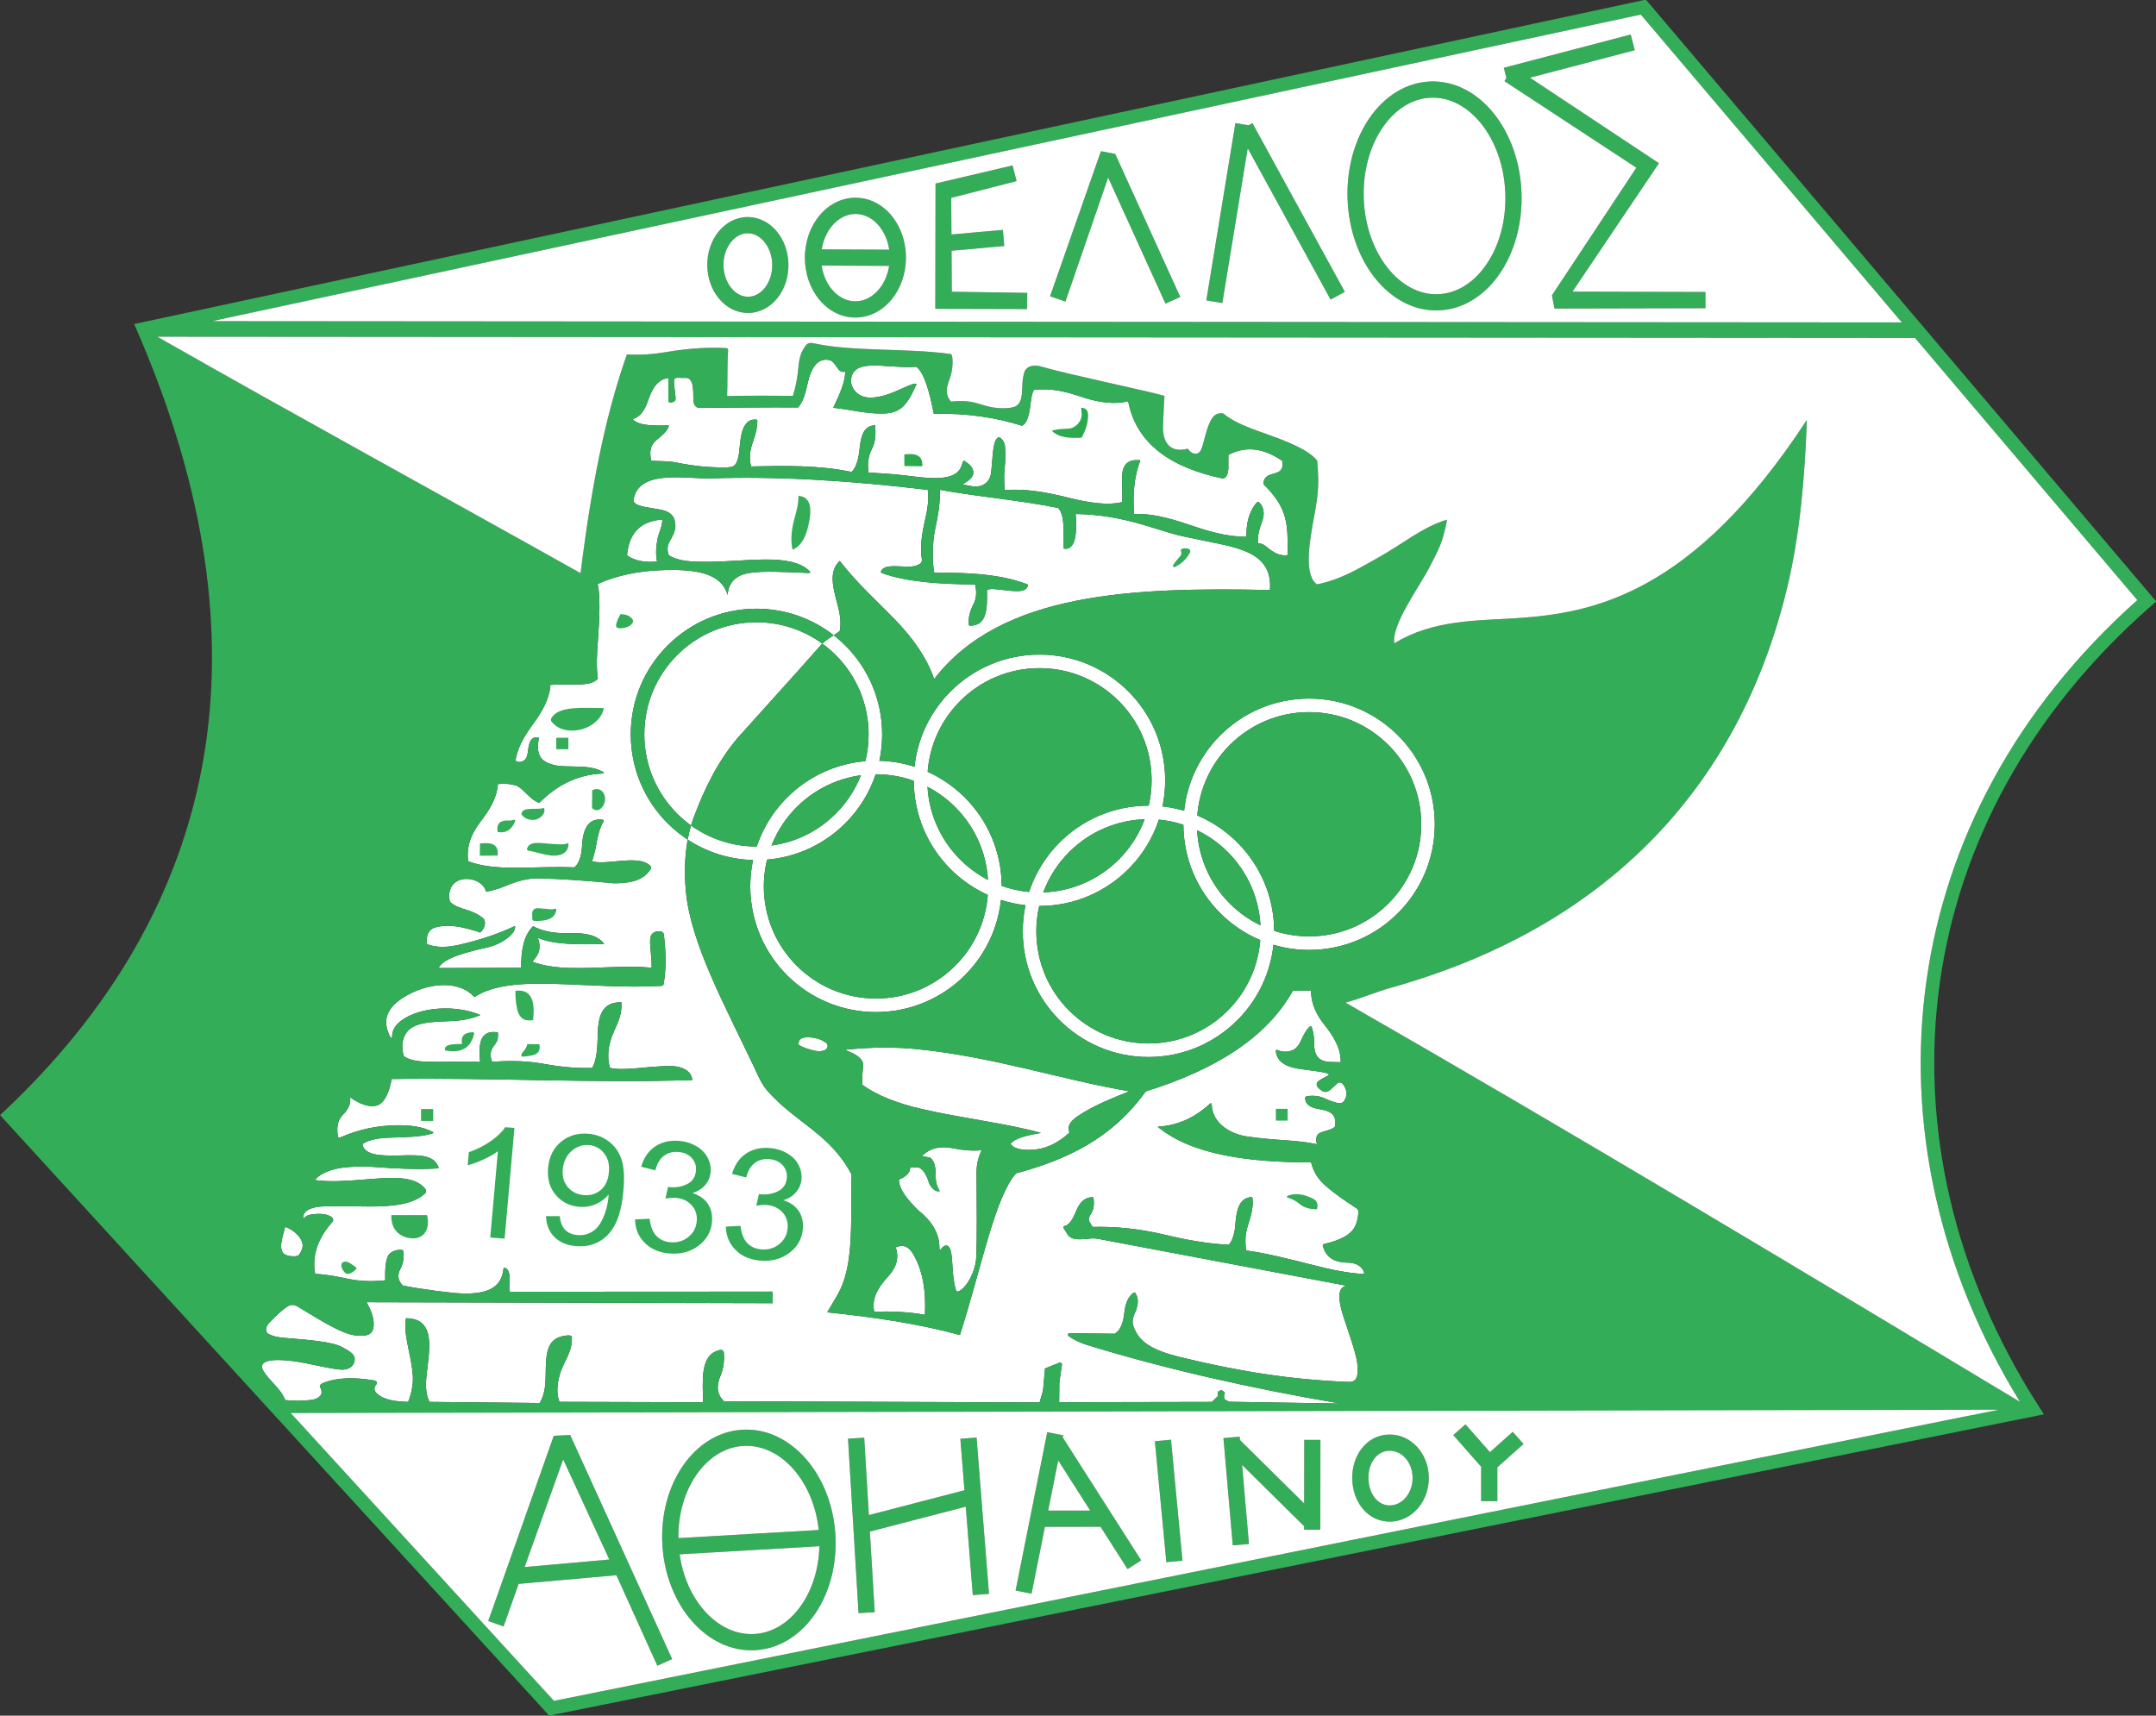
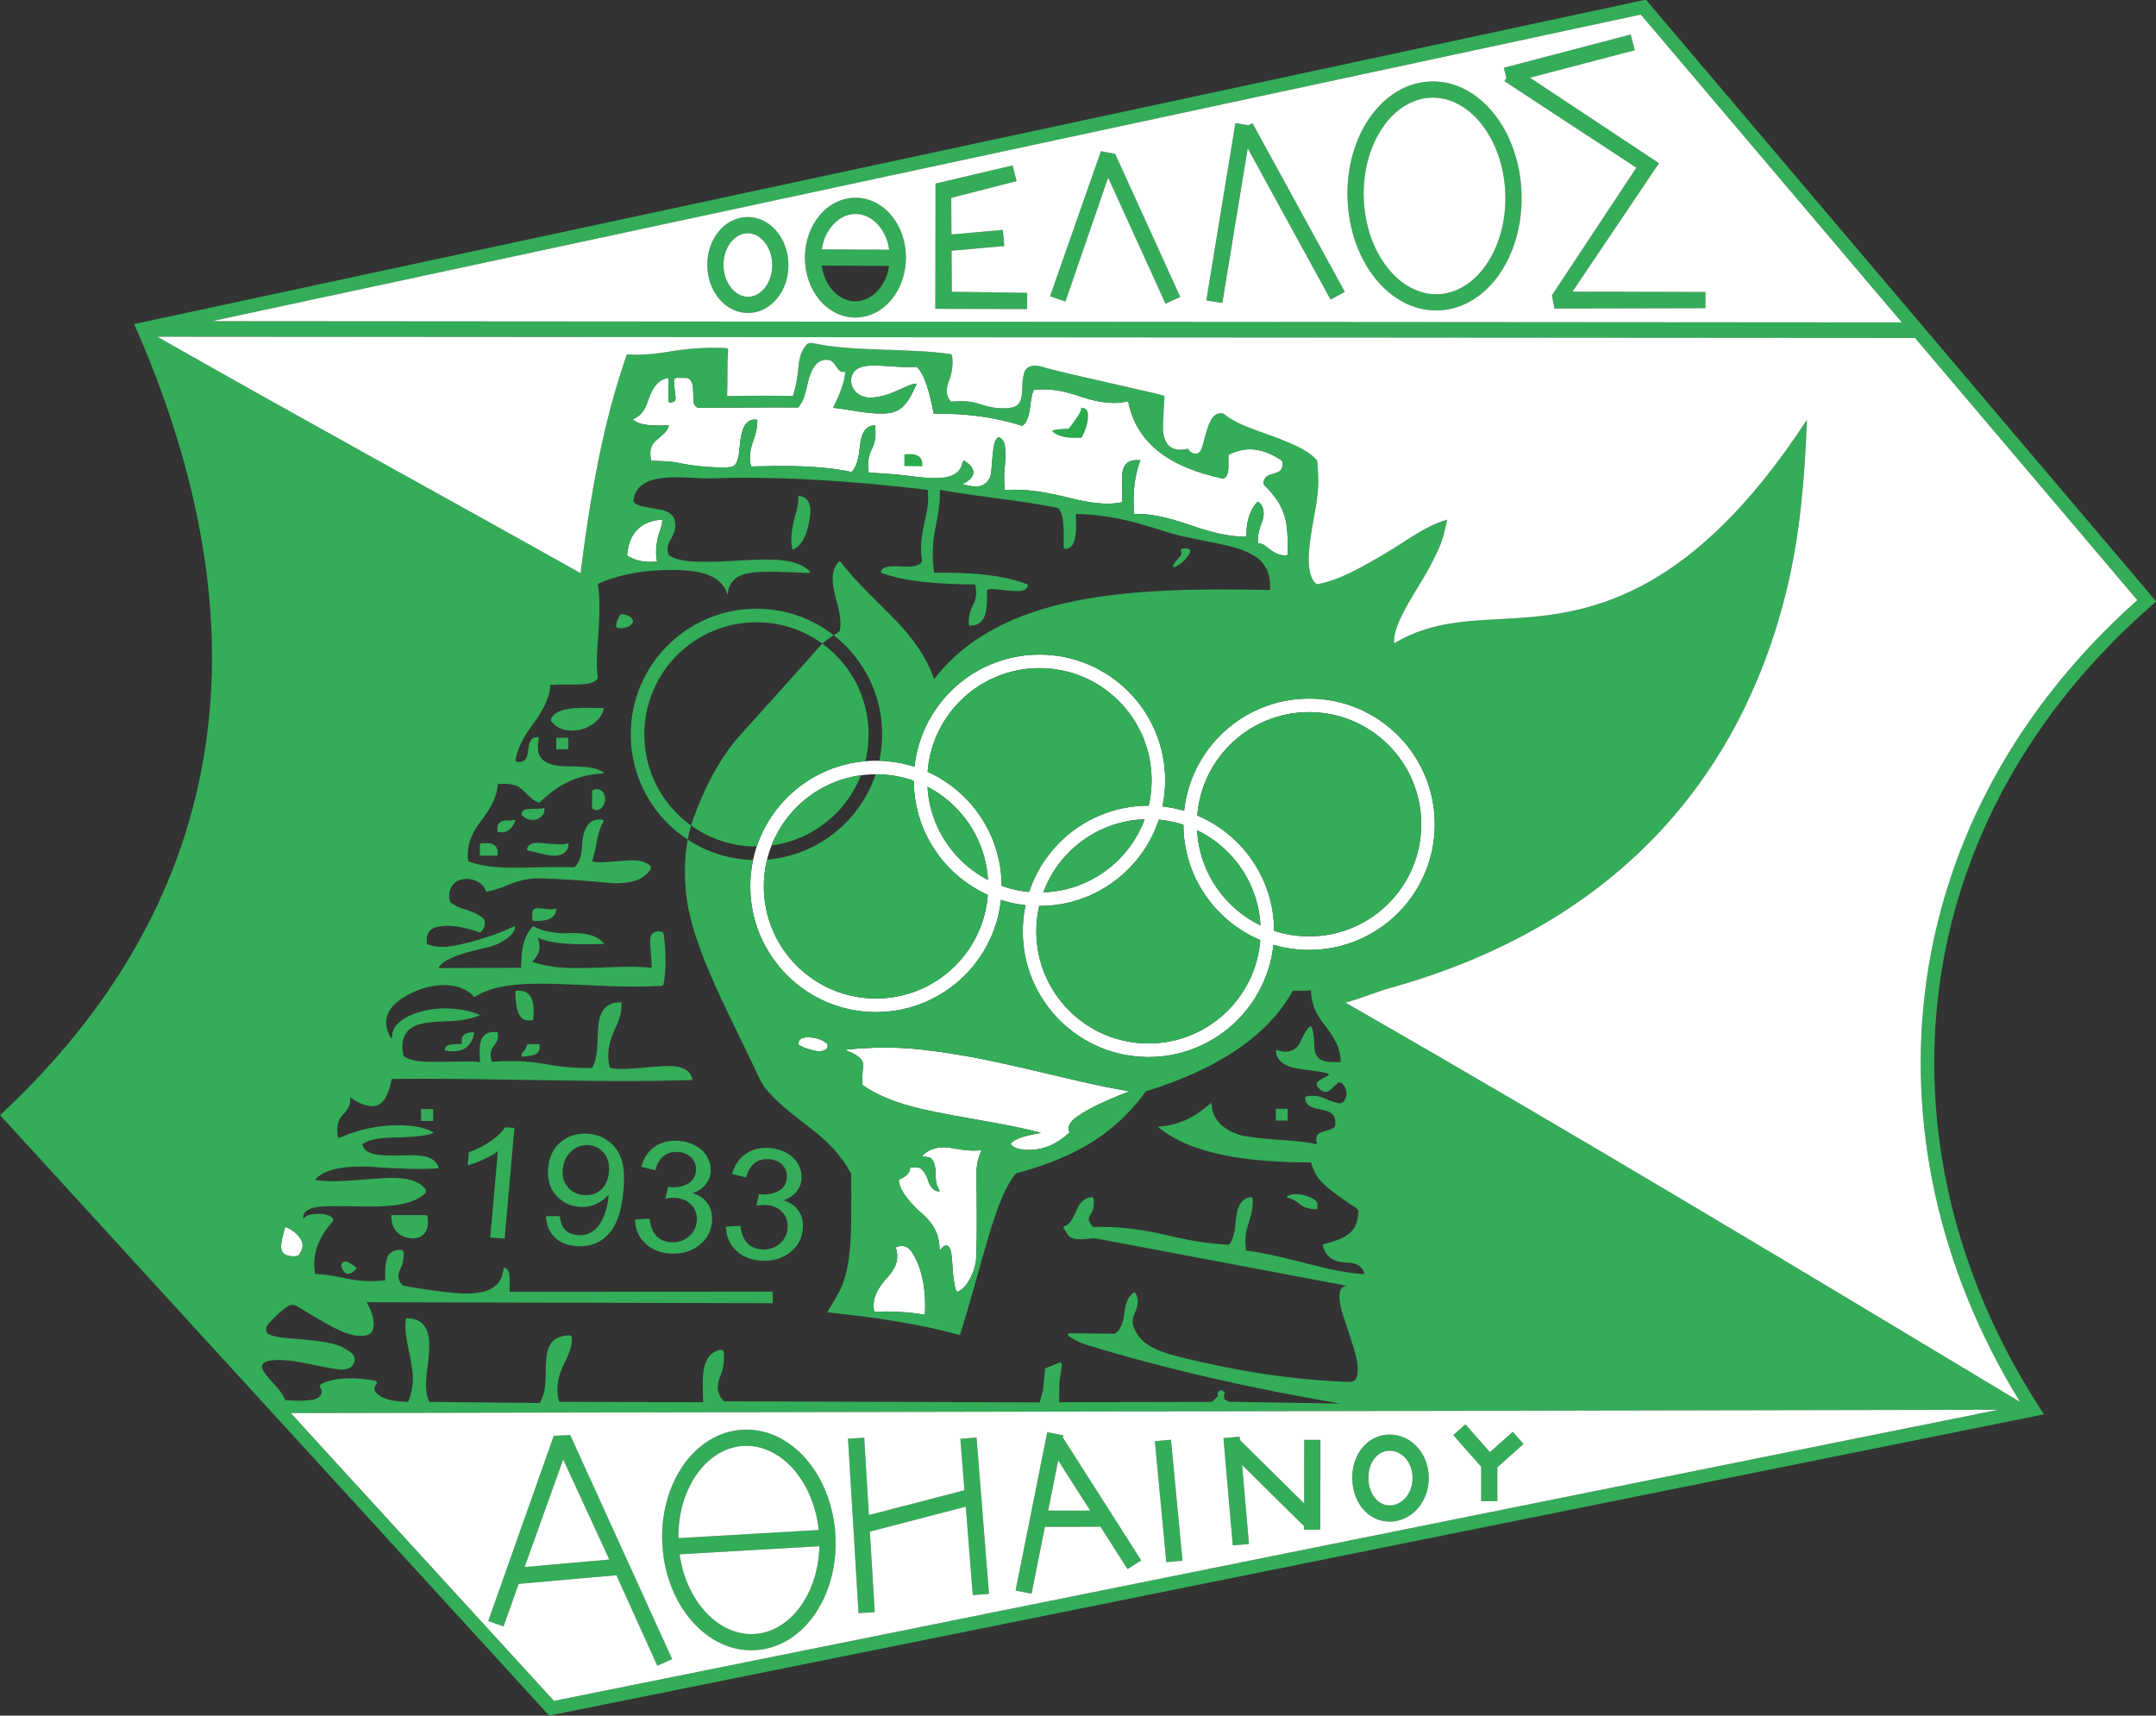
<svg xmlns="http://www.w3.org/2000/svg" width="586.8pt" height="467pt" viewBox="0 0 586.8 467" version="1.1">
  <rect x="0" y="0" width="586.8" height="467" fill="#333333" stroke="none" />
  <g id="surface1">
    <path style=" stroke:none;fill-rule:evenodd;fill:rgb(100%,100%,100%);fill-opacity:1;" d="M 238.414 210.754 C 229.984 210.754 222.355 214.172 216.832 219.695 C 211.309 225.219 207.891 232.848 207.891 241.277 C 207.891 249.707 211.309 257.336 216.832 262.859 C 222.355 268.383 229.984 271.797 238.414 271.797 C 246.844 271.797 254.473 268.383 259.996 262.859 C 265.52 257.336 268.938 249.703 268.938 241.277 C 268.938 232.848 265.52 225.219 259.996 219.695 C 254.473 214.172 246.844 210.754 238.414 210.754 Z M 214.223 217.086 C 220.414 210.895 228.969 207.066 238.414 207.066 C 247.859 207.066 256.414 210.895 262.605 217.086 C 268.793 223.277 272.625 231.832 272.625 241.277 C 272.625 250.723 268.793 259.277 262.605 265.469 C 256.414 271.656 247.859 275.488 238.414 275.488 C 228.969 275.488 220.414 271.656 214.223 265.469 C 208.031 259.277 204.203 250.723 204.203 241.277 C 204.203 231.832 208.031 223.277 214.223 217.086 Z M 214.223 217.086 " />
    <path style=" stroke:none;fill-rule:evenodd;fill:rgb(100%,100%,100%);fill-opacity:1;" d="M 282.914 181.867 C 274.484 181.867 266.855 185.285 261.332 190.809 C 255.809 196.332 252.391 203.961 252.391 212.391 C 252.391 220.82 255.809 228.449 261.332 233.973 C 266.855 239.496 274.484 242.914 282.914 242.914 C 291.34 242.914 298.973 239.496 304.496 233.973 C 310.02 228.449 313.434 220.82 313.434 212.391 C 313.434 203.961 310.02 196.332 304.496 190.809 C 298.973 185.285 291.34 181.867 282.914 181.867 Z M 258.723 188.199 C 264.914 182.012 273.465 178.18 282.914 178.18 C 292.359 178.18 300.914 182.012 307.102 188.199 C 313.293 194.391 317.125 202.945 317.125 212.391 C 317.125 221.836 313.293 230.391 307.102 236.582 C 300.914 242.773 292.359 246.602 282.914 246.602 C 273.465 246.602 264.914 242.773 258.723 236.582 C 252.531 230.391 248.703 221.836 248.703 212.391 C 248.703 202.945 252.531 194.391 258.723 188.199 Z M 258.723 188.199 " />
    <path style=" stroke:none;fill-rule:evenodd;fill:rgb(100%,100%,100%);fill-opacity:1;" d="M 312.578 222.984 C 304.152 222.984 296.52 226.402 290.996 231.926 C 285.473 237.449 282.059 245.078 282.059 253.508 C 282.059 261.938 285.473 269.566 290.996 275.09 C 296.52 280.613 304.152 284.027 312.578 284.027 C 321.008 284.027 328.637 280.613 334.16 275.09 C 339.684 269.566 343.102 261.934 343.102 253.508 C 343.102 245.078 339.684 237.449 334.16 231.926 C 328.637 226.402 321.008 222.984 312.578 222.984 Z M 288.391 229.316 C 294.578 223.125 303.133 219.297 312.578 219.297 C 322.027 219.297 330.578 223.125 336.77 229.316 C 342.961 235.508 346.789 244.059 346.789 253.508 C 346.789 262.953 342.961 271.508 336.77 277.695 C 330.578 283.887 322.027 287.719 312.578 287.719 C 303.133 287.719 294.578 283.887 288.391 277.695 C 282.199 271.508 278.367 262.953 278.367 253.508 C 278.367 244.059 282.199 235.508 288.391 229.316 Z M 288.391 229.316 " />
    <path style=" stroke:none;fill-rule:evenodd;fill:rgb(100%,100%,100%);fill-opacity:1;" d="M 356.297 193.84 C 347.871 193.84 340.238 197.254 334.715 202.777 C 329.191 208.301 325.777 215.934 325.777 224.363 C 325.777 232.789 329.191 240.422 334.715 245.945 C 340.238 251.469 347.871 254.883 356.297 254.883 C 364.727 254.883 372.355 251.469 377.879 245.945 C 383.402 240.422 386.82 232.789 386.82 224.363 C 386.82 215.934 383.402 208.301 377.879 202.777 C 372.355 197.254 364.727 193.84 356.297 193.84 Z M 332.105 200.172 C 338.297 193.98 346.852 190.152 356.297 190.152 C 365.746 190.152 374.297 193.98 380.488 200.172 C 386.68 206.363 390.508 214.914 390.508 224.363 C 390.508 233.809 386.68 242.359 380.488 248.551 C 374.297 254.742 365.746 258.57 356.297 258.57 C 346.852 258.57 338.297 254.742 332.105 248.551 C 325.918 242.359 322.086 233.809 322.086 224.363 C 322.086 214.914 325.918 206.363 332.105 200.172 Z M 332.105 200.172 " />
    <path style=" stroke:none;fill-rule:evenodd;fill:rgb(19.994%,67.772%,34.521%);fill-opacity:1;" d="M 448.676 0.746 L 586.855 163.719 L 585.492 164.914 C 552.035 194.219 533.219 230.176 527.973 267.445 C 522.484 306.441 531.848 346.902 554.844 382.719 L 556.297 384.98 C 420.688 412.328 285.074 439.652 149.465 466.984 C 99.641 412.512 49.828 358.027 0.02 303.539 L 1.336 302.297 C 29.613 275.609 49.035 243.742 55.414 206.328 C 61.207 172.348 56.25 133.75 37.41 90.258 L 36.516 88.203 C 173.664 58.762 310.805 29.309 447.961 -0.098 Z M 581.715 163.348 L 446.578 3.965 L 41.664 90.863 C 60.082 134.223 64.859 172.832 59.043 206.949 C 52.625 244.621 33.301 276.762 5.168 303.73 L 150.77 462.977 L 550.316 382.441 C 527.887 346.441 518.832 305.984 524.328 266.941 C 529.621 229.328 548.402 193.051 581.715 163.348 Z M 581.715 163.348 " />
    <path style=" stroke:none;fill-rule:evenodd;fill:rgb(100%,100%,100%);fill-opacity:1;" d="M 350.492 151.09 C 348.828 151.406 347.105 150.754 345.328 149.34 C 344.344 148.555 343.754 147.895 342.355 147.914 C 342.273 146.312 342.484 144.691 343.379 142.305 C 344.129 140.418 344.316 138.387 342.688 136.715 C 342.504 136.527 342.254 136.559 342.023 136.828 C 339.801 139.414 339.176 142.703 339.25 146.117 C 333.824 146.121 328.773 144.578 323.676 142.844 C 318.32 141.023 313.16 139.676 308.672 139.918 C 308.293 134.848 308.59 129.914 310.379 125.281 C 308.094 125.094 306.352 125.469 305.621 127.965 C 305.195 129.418 305.512 133.766 305.457 136.664 C 301.27 137.66 296.117 136.797 290.859 135.484 C 284.824 133.977 278.945 132.93 273.418 133.414 C 273.379 131.84 273.195 129.594 273.379 127.973 C 273.625 125.805 273.742 123.84 273.516 121.375 C 273.434 120.438 272.781 119.395 271.871 118.977 C 270.887 119.332 270.551 120.941 270.363 122.27 C 270.086 124.25 270 126.508 269.754 128.695 C 269.52 130.789 267.953 132.488 265.453 132.426 C 264.289 132.398 263.125 132.07 261.988 131.828 C 263.582 130.914 264.902 129.957 264.914 128.656 C 264.93 127.371 263.91 126.395 262.625 125.527 C 262.199 125.242 262.016 125.703 261.867 126.297 C 260.531 131.598 252.449 130.125 245.621 129.328 C 242.562 128.969 239.48 128.852 236.41 128.617 C 236.039 126.395 236.258 124.223 237.348 122.109 C 238.402 120.059 238.355 117.93 238.18 115.766 C 235.344 115.824 234.379 118.242 234.031 121.602 C 233.758 124.281 233.301 126.895 231.816 128.473 C 222.836 126.578 213.633 126.777 204.434 126.969 C 203.742 124.391 204.223 122.211 205 120.059 C 205.633 118.309 206.145 116.422 206.121 114.285 C 203.125 113.711 201.941 116.512 201.504 119.938 C 201.219 122.195 201.234 124.508 200.324 126.156 C 199.906 126.918 199.07 127.188 197.969 127.215 C 193.453 127.32 188.941 126.887 184.449 125.965 C 182.234 125.508 179.789 125.504 177.215 125.445 C 176.762 122.875 176.938 121.301 178.551 119.895 C 180.133 118.523 181.855 117.277 182.031 115.777 C 177.844 115.918 173.844 115.914 172.168 114.09 C 174.316 113.434 175.488 111.617 176.336 109.152 C 177.371 106.141 178.75 103.273 181.91 102.887 C 181.934 104.977 181.91 107.027 181.922 109.113 C 181.926 109.695 182.766 109.625 183.402 109.312 C 184.031 109.004 183.891 108.203 183.777 107.359 C 183.656 106.418 183.574 105.441 183.453 104.473 C 183.32 103.422 183.418 102.789 184.414 102.828 C 185.188 102.855 185.977 102.867 186.746 102.848 C 187.773 102.824 188.391 103.941 188.547 105.125 C 188.703 106.305 188.711 107.434 188.711 108.625 C 188.707 110.09 189.312 111.02 190.406 111.016 C 199.34 110.969 208.312 110.844 217.242 110.898 C 218.84 109.008 219.289 106.566 219.887 104.027 C 220.629 100.871 222.121 97.48 225.449 97.953 C 225.922 98.023 226.355 98.219 226.637 98.5 C 227.945 99.797 228.355 101.684 230.055 101.141 C 230.02 104.07 228.418 107.598 226.781 111 C 231.414 111.449 235.055 112.59 240.18 112.566 C 245.008 112.543 246.918 110.406 249.484 104.465 C 247.711 104.051 242.414 108.164 236.926 108.234 C 233.656 108.281 231.477 105.871 231.641 103.367 C 231.801 100.938 233.57 99.754 236.277 99.555 C 240.328 99.258 244.707 100.191 249.41 99.84 C 251.637 101.543 253.023 106.898 254.16 112.641 C 263.297 112.406 271.277 113.715 278.148 115.883 C 279.352 115.41 279.965 113.508 280.336 111.004 C 280.578 109.355 280.754 107.242 281.391 106.121 C 286.461 105.555 290.52 106.723 294.441 108.051 C 299.414 109.738 303.836 110.082 307.051 109.215 C 309.355 121.145 319.137 127.32 332.484 130.176 C 333.727 130.469 334.301 128.961 334.324 127.41 C 334.363 126 334.285 125.238 334.328 123.828 C 339.266 121.211 344.141 122.094 348.973 125.438 C 349.316 126.594 348.953 127.633 348.441 128.121 C 347.898 128.645 346.758 128.91 345.867 129.168 C 344.652 129.52 343.664 130.492 344 131.922 C 350.57 138.43 350.492 142.508 350.492 151.09 Z M 350.492 151.09 " />
    <path style=" stroke:none;fill-rule:evenodd;fill:rgb(19.994%,67.772%,34.521%);fill-opacity:1;" d="M 40.586 87.414 L 521.836 87.762 L 521.836 92 L 39.094 91.648 Z M 40.586 87.414 " />
-     <path style="fill:none;stroke-width:28.346;stroke-linecap:butt;stroke-linejoin:miter;stroke:rgb(19.994%,67.772%,34.521%);stroke-opacity:1;stroke-miterlimit:4;" d="M 5532.969 832.852 L 766.68 823.477 " transform="matrix(0.1,0,0,-0.1,0,467)" />
-     <path style=" stroke:none;fill-rule:evenodd;fill:rgb(16.869%,66.602%,30.2%);fill-opacity:1;" d="M 286.266 117.285 C 287.473 116.766 289.047 116.762 290.852 116.68 C 292.453 116.605 294.473 114.91 294.398 112.691 C 294.383 112.117 294.293 111.551 294.238 110.98 C 295.746 110.996 296.215 111.902 296.148 113.383 C 296.055 115.457 295.379 117.348 294.359 119.156 C 291.254 119.309 288.285 119.199 286.266 117.285 Z M 286.266 117.285 " />
+     <path style=" stroke:none;fill-rule:evenodd;fill:rgb(16.869%,66.602%,30.2%);fill-opacity:1;" d="M 286.266 117.285 C 287.473 116.766 289.047 116.762 290.852 116.68 C 294.383 112.117 294.293 111.551 294.238 110.98 C 295.746 110.996 296.215 111.902 296.148 113.383 C 296.055 115.457 295.379 117.348 294.359 119.156 C 291.254 119.309 288.285 119.199 286.266 117.285 Z M 286.266 117.285 " />
    <path style=" stroke:none;fill-rule:evenodd;fill:rgb(16.869%,66.602%,30.2%);fill-opacity:1;" d="M 246.129 123.688 C 246.137 124.746 246.141 125.805 246.148 126.859 C 247.77 126.879 249.387 126.902 251.008 126.922 C 251.281 124.09 249.379 123.27 246.129 123.688 Z M 246.129 123.688 " />
    <path style=" stroke:none;fill-rule:evenodd;fill:rgb(100%,100%,100%);fill-opacity:1;" d="M 180.258 141.418 C 180.297 143.281 179.305 144.934 178.957 146.746 C 178.574 148.738 178.395 150.781 178.836 152.844 C 175.582 153.184 172.828 152.68 170.66 151.176 C 171.219 144.711 174.711 141.812 180.258 141.418 Z M 180.258 141.418 " />
-     <path style=" stroke:none;fill-rule:evenodd;fill:rgb(100%,100%,100%);fill-opacity:1;" d="M 345.641 160.602 C 346.402 150.703 337.66 149.215 328.875 147.418 C 326.652 146.965 324.43 146.496 322.207 146.035 C 314.996 144.559 306.566 140.152 292.77 139.898 C 293.199 145.312 292.695 149.91 289.516 149.332 C 289.406 145.211 289.938 140.391 288.012 138.27 C 277.617 136.148 266.551 135.273 255.805 133.332 C 255.941 136.797 255.273 140.527 254.523 144.023 C 253.695 147.895 253.711 153.117 254.281 155.898 C 264.184 155.777 273.168 156.449 279.816 159.148 C 279.48 161.562 275.992 160.902 272.762 160.574 C 271.234 160.418 269.473 160.07 268.617 160.641 C 268.785 166.406 268.363 170.328 263.957 170.312 C 263.684 170.312 263.723 170.074 263.691 169.785 C 263.523 168.199 263.93 166.426 264.973 164.398 C 265.727 162.93 265.906 161.191 265.379 159.109 C 255.914 158.98 246.844 158.484 239.988 155.969 C 239.684 155.859 239.75 155.488 239.914 155.238 C 240.75 153.977 242.934 154.074 245.129 154.172 C 246.98 154.25 248.875 154.438 250.336 153.508 C 250.848 153.184 250.988 152.715 250.883 152.086 C 250.266 148.328 251.156 144.207 252.105 139.969 C 252.516 138.125 252.773 136.113 252.512 133.34 C 230.414 130.711 211.102 129.617 193.434 130.211 C 190.109 130.324 184.613 129.578 180.258 130.109 C 176.062 130.621 172.992 132.207 172.41 136.137 C 172.352 136.543 172.586 136.703 172.766 136.91 C 173.664 137.93 177.129 138.203 179.793 138.73 C 182.125 139.191 183.707 140.184 183.816 142.98 C 183.879 144.5 183.086 145.898 182.273 147.32 C 181.504 148.668 181.578 149.934 182.027 151.133 C 184.789 152.875 188.375 152.887 191.91 152.922 C 202.711 153.027 215.137 150.32 220.324 155.445 C 220.746 155.863 220.281 155.973 220.02 155.965 C 214.078 155.738 207.781 155.316 203.824 155.984 C 200.633 156.523 198.262 158.242 198.031 162.004 C 196.297 155.664 188.641 154.977 180.852 155.172 C 173.582 155.355 167.672 156.73 162.676 158.953 C 163.387 161.926 163.199 168.18 162.758 174 C 162.477 177.746 162.223 181.312 162.719 184.715 C 160.762 187.031 156.164 186.051 149.809 186.422 C 149.605 190.246 147.445 193.895 144.891 197.363 C 142.59 200.477 140.844 203.602 140.273 207.062 C 141.219 207.703 142.109 207.402 142.754 206.898 C 143.871 206.031 143.559 203.918 144.117 202.281 C 144.492 201.195 145.086 200.621 146.457 200.676 C 146.648 200.66 146.664 200.91 146.598 201.285 C 146.043 204.461 146.715 206.234 148.266 207.223 C 150.383 208.574 153.012 208.59 155.664 208.625 C 158.684 208.668 161.73 208.734 164.082 210.09 C 164.594 210.383 164.258 210.539 163.879 210.559 C 156.738 210.902 151.434 213.961 147.047 218.293 C 146.77 218.57 146.574 218.48 146.215 218.316 C 143.996 217.293 142.656 214.836 140.48 213.812 C 139.98 213.703 139.48 213.59 138.977 213.488 C 137.992 213.289 136.77 213.336 135.512 213.418 C 135.176 217.59 133.039 220.691 130.672 223.805 C 127.922 227.426 126.941 230.836 127.422 234.438 C 131.16 235.855 135.562 236.211 140.168 236.199 C 145.562 236.184 151.039 235.867 156.352 236.098 C 157.77 234.855 158.289 232.645 158.426 230.102 C 158.66 225.711 160.094 222.656 163.875 223.105 C 164.305 223.156 164.395 223.391 164.23 223.66 C 163.242 225.27 162.625 227.758 162.266 229.992 C 162.023 231.504 161.559 232.969 161.168 234.445 C 162.926 234.926 165.375 234.664 167.957 234.426 C 171.398 234.113 174.957 233.797 176.945 235.625 C 177.273 235.93 177.246 236.328 177.023 236.664 C 174.934 239.863 171.16 240.453 167.023 240.426 C 159.863 239.73 152.758 239.238 146.695 239.082 C 143.863 239.012 140.934 239.758 137.859 241.055 C 135.969 241.855 134.062 242.406 132.301 242.742 C 131.543 239.527 126.574 238.172 123.906 240.188 C 122.227 241.457 121.871 244.121 122.562 245.562 C 125.105 247.812 128.449 247.328 131.57 250.023 C 132.184 250.555 132.289 252.566 130.676 253.805 C 130.492 253.891 130.215 253.633 129.902 253.543 C 126.148 252.41 122.375 251.434 118.668 252.395 C 116.477 252.961 115.914 254.852 116.219 257.004 C 118.777 258 121.754 257.91 125.008 257.16 C 130.082 255.992 135.207 254.41 140.164 252.055 C 140.59 254.066 136.621 256.977 132.773 257.855 C 127.215 259.117 120.652 260.703 119.355 263.508 C 126.855 263.477 134.352 263.445 141.852 263.414 C 141.789 258.461 142.652 254.469 145.086 252.113 C 147.941 253.645 151.391 254.113 155.004 254.004 C 159.234 253.875 162.598 254.473 164.438 256.934 C 157.211 257.168 150.461 257.094 146.387 255.266 C 147.574 258.582 146.266 260.203 144.879 261.77 C 147.938 262.918 151.367 263.375 155.129 263.477 C 162.543 263.68 170.973 262.68 177.371 263.438 C 177.371 261.543 177.168 259.777 177.043 258.191 C 176.879 256.07 176.547 253.637 179.137 253.516 C 179.523 253.5 179.891 253.535 180.238 253.699 C 180.609 253.879 180.66 254.23 180.703 254.594 C 181.348 259.785 181.266 264.27 180.625 267.789 C 180.539 268.254 180.289 268.336 179.871 268.359 C 170.105 268.922 160.43 268.07 150.738 267.809 C 142.328 267.582 134.387 267.93 129.129 271.41 C 125.305 267.066 117.551 267.234 111.012 270.801 C 105.93 273.574 103.445 277.203 106.297 282.41 C 106.387 282.574 106.73 282.57 106.723 282.43 C 106.629 280.367 107.684 278.91 109.348 277.711 C 114.512 273.988 124.172 273.465 130.734 276.289 C 128.613 277.25 125.996 277.77 123.113 277.914 C 117.746 278.188 112.062 278.012 110.199 281.758 C 109.25 283.664 109.406 285.578 109.879 287.461 C 112.102 289.07 115.5 289.016 119.414 289.047 C 123.164 289.078 127.512 288.723 130.676 289.109 C 130.387 285.781 130.363 282.727 132.184 281.504 C 133.203 280.82 134.336 280.84 135.508 281.008 C 135.605 282.102 135.551 283.141 134.957 283.934 C 133.82 285.461 133.039 286.434 133.898 289.031 C 138.766 288.656 143.555 288.762 148.105 289.598 C 152.699 290.441 156.969 290.809 161.137 290.699 C 162.297 289.016 162.617 285.633 162.703 281.465 C 162.805 276.508 163.895 272.68 169.129 272.824 C 169.34 275.926 168.258 278.203 167.195 280.531 C 165.289 284.711 165.262 287.82 165.977 290.656 C 169.602 291.586 175.793 290.258 182.082 290.168 C 185.742 290.117 188.25 291.57 188.426 293.988 C 161.031 294.895 133.953 293.285 106.594 293.707 C 106.055 296.727 104.91 299.883 103.02 300.738 C 100.895 301.699 97.902 300.582 95.27 298.664 C 95.559 300.371 94.859 301.902 93.379 303.363 C 91.898 304.828 91.586 306.824 91.938 309.137 C 92.039 309.797 92.207 309.797 92.789 309.543 C 97.73 307.387 102.582 306.41 107.672 306.301 C 111.449 306.219 115.016 306.637 117.746 308.102 C 118.09 308.281 117.977 308.41 117.555 308.559 C 115.031 309.426 110.203 309.574 106.781 309.645 C 103.609 309.711 100.609 310.062 98.637 311.418 C 99.145 314.621 104.035 314.547 107.676 314.535 C 112.398 314.52 117.922 313.719 119.344 317.707 C 119.453 318.008 119.254 318.035 118.98 318.051 C 112.996 318.402 107.059 318.035 101.129 317.605 C 94.602 317.293 88.867 317.938 86.004 320.848 C 85.84 321.016 85.863 321.242 86.145 321.273 C 90.059 321.746 94.055 321.457 98.141 321.152 C 105.082 320.633 112.809 319.512 115.891 323.816 C 115.891 324.094 115.891 324.371 115.891 324.648 C 112.789 327.84 106.715 328.477 100.105 328.402 C 95.551 328.348 88.695 328.18 86.477 328.512 C 83.504 328.957 82.32 330.113 82.543 331.93 C 82.949 331.125 83.781 330.684 84.848 330.555 C 86.805 330.32 88.711 330.297 90.156 331.219 C 90.762 331.602 90.809 332.227 90.441 332.641 C 86.27 337.324 84.922 342.02 85.766 346.75 C 89.156 346.922 92.094 347.531 94.711 348.09 C 97.672 348.727 101.25 348.914 104.859 348.492 C 104.734 345.18 105.023 342.152 106.062 341.254 C 106.895 340.539 107.863 340.117 109.328 340.223 C 109.625 340.246 109.75 340.41 109.797 340.711 C 110.031 342.211 109.641 344.16 109.043 345.25 C 108.039 347.086 108.289 348.582 109.656 349.93 C 115.059 351 123.074 352.008 125.879 352.086 C 132.332 352.27 136.516 350.707 137.043 345.336 C 137.074 345.008 137.277 345.047 137.531 345.152 C 139.242 345.859 138.562 349.098 138.75 351.617 L 210.297 351.578 L 210.316 354.727 L 99.77 354.461 C 101.164 356.922 101.699 358.84 101.711 360.379 C 101.734 363.531 99.691 363.707 97.18 363.551 C 93.242 363.305 87.184 359.348 80.914 355.582 C 80.078 355.078 79.121 355.043 78.273 355.602 C 76.43 356.816 74.898 358.375 73.395 359.953 C 72.453 360.934 72.074 361.832 72.742 362.898 C 73.984 363.684 75.488 363.996 77.133 364.141 C 83.375 364.691 90.402 365.086 93.316 366.785 C 94.926 367.719 96.629 368.488 96.539 370.109 C 96.453 371.699 95.227 372.676 93.461 372.812 C 91.266 372.98 83.547 370.957 79.824 370.492 C 76.277 370.051 72.82 369.973 71.668 371.121 C 71.109 371.672 71.234 372.398 71.648 373.098 C 73.379 376.035 76.414 377.902 77.625 381.105 C 79.988 381.34 82.363 381.359 84.719 381.066 C 86.148 380.887 87.613 380.125 87.527 378.891 C 87.492 378.406 87.363 377.957 87.121 377.57 C 86.875 377.18 87.309 376.715 87.852 376.492 C 91.84 374.859 96.605 374.879 101.719 375.738 C 102.402 375.855 102.879 376.332 102.438 376.828 C 101.652 377.711 101.785 378.504 102.516 379.23 C 104.457 381.16 107.789 381.484 111.086 381.59 C 111.902 379.547 112.488 377.027 112.367 374.637 C 112.156 370.555 110.789 366.41 110.395 362.539 C 110.289 361.441 110.301 360.098 110.496 358.82 C 115.797 358.82 116.941 362.426 116.82 366.828 C 116.762 369.047 116.453 371.398 116.191 373.457 C 115.75 376.914 115.844 379.57 116.883 381.59 C 126.887 381.691 136.891 381.789 146.891 381.895 C 148.395 379.332 148.484 376.676 148.52 374.004 C 148.59 368.793 148.703 364.559 153.238 363.676 C 153.867 363.555 154.555 363.43 155.207 363.535 C 155.688 363.613 155.617 363.809 155.637 364.328 C 155.73 366.742 154.652 368.949 153.543 371.168 C 151.602 375.055 151.238 378.891 152.262 381.578 L 191.379 381.688 C 191.211 375.852 190.684 369.633 194.816 367.824 C 195.832 367.379 196.922 367.156 197.012 368.23 C 197.215 370.59 196.805 372.746 196.148 374.348 C 194.914 377.211 195.066 379.547 197.074 381.426 L 282.953 381.73 C 283.266 380.645 283.574 379.559 283.887 378.477 C 284.062 376.484 284.238 374.492 284.418 372.5 C 285.801 371.941 287.188 371.379 288.574 370.82 C 288.734 370.98 288.891 371.141 289.051 371.301 C 288.812 372.941 288.57 374.586 288.332 376.23 C 288.309 378.047 288.289 379.863 288.27 381.68 C 302.129 381.652 315.988 381.625 329.844 381.598 C 330.375 381.086 330.902 380.578 331.43 380.07 C 331.441 379.676 331.449 379.277 331.461 378.883 C 331.777 378.691 332.09 378.504 332.406 378.312 C 332.734 378.559 333.062 378.809 333.391 379.055 C 333.312 379.277 333.23 379.5 333.148 379.727 C 333.16 380.09 333.176 380.449 333.188 380.812 C 333.621 381.059 334.051 381.309 334.48 381.555 C 344.578 381.719 354.676 381.879 364.773 382.043 C 340.57 377.922 317.59 372.734 296.016 366.145 C 293.992 365.527 292.148 364.66 290.75 363.582 C 290.543 363.078 290.77 362.898 291.258 362.91 C 295.312 362.957 299.367 363 303.422 363.043 C 304.922 362.125 305.68 360.16 305.984 357.562 C 306.215 355.258 306.801 353.215 308.434 351.93 C 308.734 351.695 308.926 351.84 309.07 352.074 C 310.02 353.625 309.68 355.137 309.219 356.617 C 308.297 358.695 307.625 359.926 309.27 362.734 C 310.91 365.543 313.785 367.598 321.426 369.453 C 336.754 373.184 351.129 375.57 367.207 376.164 C 368.523 376.211 369.203 375.43 369.402 374.355 C 370.07 370.785 368.078 365.93 366.648 361.383 C 365.828 358.77 362.383 350.402 366.598 349.996 C 343.98 345.727 321.363 341.445 298.746 337.188 C 297.508 336.953 296.668 337.16 295.918 337.219 C 293.664 337.395 291.438 337.594 290.449 335.824 C 290.141 335.328 289.824 334.832 289.523 334.332 C 289.395 334.117 289.43 333.781 289.746 333.719 C 291.121 333.445 292.051 331.688 293 329.43 C 293.785 327.555 294.922 326.066 297.055 325.883 C 297.469 325.848 297.613 325.973 297.652 326.332 C 297.852 328.023 297.602 329.367 296.965 330.336 C 296.523 331 296.109 331.719 296.426 332.359 C 296.754 333.02 297.039 333.551 297.473 333.973 C 303.59 333.801 310.188 334.453 317.25 336.148 C 323.082 337.547 328.738 338.531 334.41 338.832 C 335.383 337.996 336.062 335.496 336.199 333.668 C 336.449 330.352 336.883 326.223 340.367 325.883 C 340.754 325.844 340.867 325.879 340.906 326.25 C 341.156 328.559 340.488 330.984 339.664 333.508 C 338.695 336.473 338.984 338.473 339.125 340.379 C 344.172 341.008 350.695 342.637 357.332 344.34 C 362.398 345.645 367.32 346.633 371.32 346.781 C 371.062 344.672 368.895 343.723 366.988 343.699 C 363.312 343.656 360.867 342.395 360.035 339.066 C 359.957 338.758 360.195 338.652 360.562 338.566 C 364.555 337.641 367.695 336.199 368.836 333.75 C 369.355 332.637 369.703 331.25 369.711 329.703 C 369.711 329.402 369.5 329.164 369.199 328.895 C 366.258 326.941 363.32 325.023 360.723 322.707 C 358.664 320.867 357.535 319.055 356.852 316.414 C 339.637 316.371 324.266 314.328 315.082 306.688 C 321.223 306.316 325.664 303.773 329.418 300.363 C 329.594 300.203 329.777 300.379 329.789 300.676 C 329.988 306.191 335.527 308.75 339.168 309.309 C 347.07 310.52 352.859 310.215 358.457 311.461 C 358.258 310.863 358.176 310.234 358.316 309.551 C 358.48 308.754 359.148 308.336 359.961 308.086 C 361.188 307.715 362.477 307.449 363.297 306.727 C 363.906 303.91 362.648 302.547 359.801 302.047 C 357.953 301.727 356.242 301.395 355.512 300.078 C 355.324 299.746 355.238 299.371 355.227 298.875 C 355.219 298.59 355.43 298.445 355.773 298.391 C 357.383 298.133 359.012 298.266 360.676 299.039 C 361.832 299.574 362.961 299.977 364.07 300.238 C 365.031 300.465 365.598 300.117 366 299.406 C 366.738 298.094 366.648 296.66 365.574 295.195 C 365.145 294.613 364.473 294.48 364.023 294.828 C 363.387 295.43 362.887 295.926 362.238 296.516 C 361.609 297.09 360.793 297.414 360.086 297.066 C 359.543 296.801 358.809 296.211 358.52 295.746 C 358.27 295.344 358.289 294.719 358.785 294.32 C 359.508 293.746 360.453 293.309 361.363 292.816 C 361.793 292.586 361.809 292.293 361.203 292.137 C 357.891 291.285 353.277 291.195 350.852 290.273 C 348.871 289.52 347.461 288.316 347.242 286.105 C 347.207 285.754 347.543 285.754 347.781 285.852 C 349.145 286.41 350.465 286.41 351.758 285.883 C 352.926 285.406 353.656 284.273 354.238 282.965 C 354.781 281.742 355.395 280.527 356.371 279.527 C 356.754 279.137 356.949 279.359 357.102 279.855 C 357.559 281.32 357.691 282.812 357.691 284.305 C 357.699 287.801 359.422 288.945 361.879 289.062 C 362.883 289.109 363.887 289.105 364.891 289.125 C 364.961 285.223 362.891 281.996 360.418 278.879 C 358.281 276.184 356.824 273.227 356.816 269.586 C 355.191 269.699 353.551 269.73 351.898 269.625 C 344.891 282.289 330.996 291.133 311.848 297.074 C 302.406 310.23 289.859 315.793 276.512 319.395 C 270.711 326.117 267.301 344.461 261.262 363.391 C 250.152 360.336 237.871 358.527 225.133 357.211 C 226.164 355.453 227.258 353.734 228.227 351.945 C 231.227 346.387 231.613 338.91 231.684 331.246 C 231.719 327.344 231.684 323.438 231.684 319.535 C 225.77 308.492 216.875 305.895 208.875 296.926 C 207.336 295.203 206.387 292.895 205.254 290.5 C 197.262 273.602 187.957 256.742 186.672 242.562 C 185.973 234.863 186.734 228.055 188.867 222.355 C 191.742 214.68 195.289 207.363 200.781 200.844 C 208.305 192.453 215.926 184.102 223.348 175.676 C 224.738 174.098 226.898 173.074 228.555 171.773 C 229.023 169.336 228.598 167.016 227.879 164.312 C 226.684 159.824 225.52 155.504 228.555 152.664 C 233.074 158.566 238.547 163.465 243.66 168.723 C 248.5 173.699 252.305 179.156 254.254 184.844 C 272.422 161.203 308.27 159.812 345.641 160.602 Z M 184.301 221.48 C 178.777 215.957 175.363 208.328 175.363 199.898 C 175.363 191.473 178.777 183.84 184.301 178.316 C 189.824 172.793 197.457 169.379 205.887 169.379 C 212.586 169.379 218.777 171.535 223.812 175.195 C 225.113 176.141 226.332 177.184 227.469 178.316 C 232.992 183.84 236.406 191.473 236.406 199.898 C 236.406 202.41 236.105 204.852 235.531 207.188 C 235.211 208.504 234.801 209.785 234.316 211.027 C 232.766 214.98 230.418 218.531 227.469 221.48 C 222.855 226.094 216.773 229.238 209.984 230.148 C 208.668 230.324 207.324 230.418 205.961 230.422 L 205.887 230.422 C 199.242 230.422 193.098 228.301 188.086 224.699 C 186.738 223.73 185.473 222.652 184.301 221.48 Z M 208.766 233.988 C 217.062 233.297 224.52 229.645 230.074 224.09 C 233.781 220.387 236.637 215.836 238.336 210.754 C 238.738 209.559 239.074 208.332 239.34 207.078 C 239.836 204.766 240.094 202.363 240.094 199.898 C 240.094 190.453 236.266 181.898 230.074 175.711 C 229.082 174.715 228.027 173.785 226.922 172.918 C 221.117 168.391 213.816 165.691 205.887 165.691 C 196.438 165.691 187.887 169.52 181.695 175.711 C 175.504 181.898 171.676 190.453 171.676 199.898 C 171.676 209.348 175.504 217.898 181.695 224.09 C 183.359 225.754 185.195 227.246 187.172 228.543 C 192.309 231.906 198.402 233.922 204.957 234.098 C 205.266 234.105 205.574 234.109 205.887 234.109 C 206.855 234.109 207.816 234.07 208.766 233.988 Z M 208.766 233.988 " />
    <path style=" stroke:none;fill-rule:evenodd;fill:rgb(19.994%,67.772%,34.521%);fill-opacity:1;" d="M 137.344 337.16 L 133.43 336.852 L 135.512 313.359 C 134.492 314.141 133.18 314.887 131.578 315.613 C 129.977 316.34 128.543 316.867 127.289 317.188 L 127.605 313.625 C 129.879 312.832 131.895 311.809 133.652 310.555 C 135.414 309.309 136.695 308.066 137.492 306.82 L 140.012 307.016 Z M 148.594 331.035 L 152.355 331.039 C 152.527 332.727 153.031 333.977 153.859 334.793 C 154.691 335.613 155.805 336.078 157.215 336.191 C 158.414 336.285 159.492 336.109 160.449 335.656 C 161.406 335.211 162.207 334.578 162.855 333.75 C 163.504 332.926 164.09 331.793 164.613 330.348 C 165.137 328.906 165.461 327.418 165.598 325.887 C 165.613 325.727 165.625 325.477 165.641 325.145 C 164.758 326.258 163.605 327.133 162.191 327.75 C 160.777 328.379 159.281 328.629 157.707 328.504 C 155.078 328.297 152.934 327.219 151.27 325.273 C 149.613 323.336 148.91 320.887 149.172 317.941 C 149.441 314.895 150.609 312.523 152.676 310.812 C 154.738 309.113 157.199 308.371 160.066 308.594 C 162.129 308.758 163.973 309.43 165.598 310.621 C 167.219 311.805 168.383 313.398 169.098 315.418 C 169.816 317.434 170.012 320.281 169.684 323.965 C 169.348 327.801 168.637 330.82 167.555 333.02 C 166.473 335.23 165 336.852 163.152 337.902 C 161.305 338.953 159.215 339.387 156.875 339.203 C 154.383 339.008 152.41 338.195 150.945 336.766 C 149.492 335.336 148.703 333.422 148.594 331.035 Z M 165.73 319.051 C 165.918 316.941 165.473 315.219 164.398 313.891 C 163.328 312.559 161.945 311.824 160.258 311.691 C 158.508 311.555 156.938 312.098 155.543 313.332 C 154.145 314.566 153.352 316.25 153.164 318.375 C 152.996 320.281 153.465 321.879 154.57 323.164 C 155.68 324.453 157.137 325.164 158.938 325.309 C 160.746 325.449 162.281 324.973 163.551 323.871 C 164.82 322.773 165.547 321.164 165.73 319.051 Z M 172.84 331.93 L 176.797 331.734 C 177.062 333.867 177.684 335.438 178.68 336.445 C 179.672 337.449 180.949 338.016 182.512 338.137 C 184.367 338.285 185.984 337.805 187.352 336.703 C 188.715 335.602 189.477 334.164 189.637 332.387 C 189.785 330.695 189.324 329.254 188.242 328.055 C 187.168 326.867 185.727 326.199 183.91 326.055 C 183.172 325.996 182.238 326.062 181.109 326.25 L 181.832 323.055 C 182.09 323.105 182.305 323.137 182.461 323.148 C 184.137 323.281 185.668 322.984 187.082 322.273 C 188.488 321.562 189.266 320.355 189.418 318.656 C 189.535 317.309 189.148 316.152 188.254 315.188 C 187.363 314.227 186.148 313.688 184.613 313.566 C 183.086 313.445 181.781 313.801 180.684 314.629 C 179.59 315.457 178.816 316.77 178.367 318.562 L 174.512 317.582 C 175.211 315.148 176.465 313.312 178.281 312.082 C 180.094 310.852 182.266 310.34 184.785 310.539 C 186.52 310.676 188.09 311.152 189.488 311.973 C 190.895 312.785 191.926 313.832 192.59 315.102 C 193.262 316.379 193.531 317.695 193.414 319.059 C 193.297 320.348 192.824 321.492 191.996 322.5 C 191.16 323.5 189.988 324.262 188.488 324.777 C 190.336 325.328 191.719 326.297 192.648 327.672 C 193.574 329.039 193.949 330.699 193.777 332.637 C 193.547 335.258 192.332 337.406 190.148 339.07 C 187.957 340.734 185.312 341.441 182.215 341.195 C 179.418 340.977 177.168 340.004 175.461 338.285 C 173.75 336.57 172.875 334.453 172.84 331.93 Z M 197.57 333.879 L 201.527 333.684 C 201.797 335.812 202.418 337.383 203.41 338.391 C 204.402 339.395 205.684 339.961 207.246 340.086 C 209.098 340.23 210.715 339.754 212.082 338.648 C 213.449 337.547 214.211 336.109 214.367 334.332 C 214.516 332.645 214.055 331.199 212.973 330.004 C 211.902 328.812 210.461 328.145 208.645 328 C 207.902 327.941 206.973 328.012 205.844 328.195 L 206.566 325.004 C 206.824 325.051 207.035 325.082 207.191 325.094 C 208.867 325.227 210.402 324.93 211.816 324.219 C 213.223 323.508 214 322.301 214.148 320.605 C 214.27 319.254 213.879 318.098 212.988 317.137 C 212.094 316.172 210.883 315.633 209.348 315.512 C 207.82 315.391 206.512 315.746 205.418 316.574 C 204.32 317.402 203.547 318.715 203.098 320.508 L 199.242 319.531 C 199.945 317.094 201.195 315.258 203.016 314.027 C 204.824 312.801 206.996 312.289 209.516 312.484 C 211.25 312.621 212.82 313.098 214.219 313.918 C 215.625 314.734 216.66 315.777 217.324 317.047 C 217.992 318.324 218.266 319.641 218.145 321.004 C 218.031 322.297 217.555 323.441 216.727 324.445 C 215.895 325.449 214.723 326.207 213.219 326.723 C 215.066 327.277 216.453 328.242 217.383 329.617 C 218.305 330.984 218.68 332.648 218.512 334.582 C 218.277 337.203 217.066 339.352 214.879 341.016 C 212.688 342.68 210.043 343.387 206.945 343.141 C 204.152 342.922 201.902 341.949 200.195 340.234 C 198.48 338.516 197.609 336.398 197.57 333.879 Z M 347.246 301.82 L 350.461 301.82 L 350.461 305.031 L 347.246 305.031 Z M 350.621 325.422 C 350.203 325.566 350.113 325.875 350.477 325.992 C 351.699 326.379 352.75 326.895 353.629 327.66 C 354.949 328.805 356.621 329.176 358.445 329.164 C 358.863 327.516 358.285 326.734 357.328 326.254 C 355.133 325.156 352.895 324.641 350.621 325.422 Z M 106.504 330.754 C 109.75 330.754 112.996 330.754 116.242 330.754 C 117.113 334.363 115.535 337.105 112.441 337.078 C 109.484 337.051 106.355 335.277 106.504 330.754 Z M 93.363 343.562 C 92.152 344.254 93.605 346.762 94.602 346.754 C 95.359 346.75 96.109 346.27 96.879 345.523 C 97.129 345.281 97.023 345.051 96.684 344.809 C 95.523 344 94.363 342.988 93.363 343.562 Z M 114.598 301.887 L 117.91 301.887 L 117.91 305.117 L 114.598 305.117 Z M 121.133 285.934 C 120.809 284.742 122.004 284.305 123.848 284.215 C 124.48 284.184 125.113 284.172 125.75 284.152 C 125.34 281.949 126.457 281.004 128.758 280.969 C 128.934 280.969 129.086 281.207 129.039 281.402 C 128.098 285.445 125.309 286.746 121.133 285.934 Z M 143.527 284.195 C 143.348 284.953 142.977 285.656 142.371 286.309 C 142.145 286.551 141.941 286.812 141.914 287.215 C 141.875 287.742 142.324 287.617 142.684 287.578 C 143.34 287.512 143.984 287.441 144.637 287.316 C 146.52 286.949 147.121 286.004 146.812 284.234 C 145.762 284.242 144.578 284.188 143.527 284.195 Z M 140.293 269.695 C 144.555 269.164 145.715 272.344 145.094 277.668 C 143.305 277.961 141.449 277.75 140.742 274.617 C 140.379 273.012 140.242 271.379 140.293 269.695 Z M 144.832 248.727 C 144.859 247.602 145.559 247.109 146.73 247.223 C 147.855 247.332 148.98 247.426 150.105 247.527 C 150.555 247.465 151 247.406 151.449 247.344 C 151.262 249.973 149.051 250.758 145.715 250.68 C 145.164 250.664 144.871 250.551 144.883 250.109 C 144.895 249.641 144.82 249.191 144.832 248.727 Z M 130.629 229.594 C 130.613 230.703 130.602 231.816 130.586 232.926 C 132.199 232.914 133.812 232.898 135.426 232.887 C 135.836 229.648 133.582 229.246 130.629 229.594 Z M 135.453 226.469 C 135.035 224.277 136.016 223.172 138.633 223.34 C 139.086 223.367 139.5 223.281 139.883 223.113 C 140.066 223.039 140.297 223.367 140.211 223.574 C 139.289 225.73 137.84 226.902 135.453 226.469 Z M 141.914 221.672 C 142.043 220.379 143.168 220.254 144.312 220.188 C 145.543 220.113 147.504 220.234 148.047 219.902 C 148.75 221.445 146.805 223.117 145.289 223.176 C 143.797 223.234 142.695 222.723 141.914 221.672 Z M 143.445 231.016 C 143.352 231.324 143.711 231.594 143.914 231.59 C 144.676 231.582 148.039 232.723 150.168 232.887 C 152.75 233.086 154.719 232.09 154.723 229.723 C 154.723 229.543 154.531 229.504 154.445 229.547 C 153.539 230.02 151.418 229.777 149.902 229.695 C 147.23 229.551 144.141 228.723 143.445 231.016 Z M 161.184 215.121 C 163.008 214.148 164.738 215.402 164.68 217.602 C 164.633 219.5 162.855 221.543 161.125 219.961 C 161.145 218.348 161.164 216.734 161.184 215.121 Z M 151.398 200.809 L 154.691 200.809 L 154.691 203.941 L 151.398 203.941 Z M 150.238 195.188 C 149.906 195.652 149.809 196.062 150.176 196.508 C 151.633 198.281 153.703 198.902 155.91 198.867 C 159.777 198.805 163.648 196.34 164.359 192.738 C 158.688 192.695 152.418 192.109 150.238 195.188 Z M 168.879 167.18 C 170.129 167.184 171.258 167.488 172.027 168.402 C 172.414 168.859 172.352 169.324 172.109 169.66 C 171.441 170.594 170.047 170.996 168.918 171.023 C 167.789 171.051 167.547 170.656 167.738 169.824 C 167.953 168.891 168.367 168.043 168.879 167.18 Z M 321.438 150.051 C 321.227 149.512 321.598 149.336 322.242 149.27 C 323.504 149.137 324.219 149.703 323.918 150.316 C 323.078 152.027 321.715 153.344 319.953 154.258 C 319.398 154.547 319.035 154.262 319.395 153.66 C 319.91 152.793 320.656 152.082 321.285 151.289 C 321.559 150.891 321.609 150.484 321.438 150.051 Z M 217.293 134.973 C 219.836 135.141 221.02 137.051 220.383 141.113 C 219.773 145.008 218.633 148.371 215.707 149.652 C 215.09 147 215.426 144.023 216.277 140.953 C 216.812 139.016 217.355 137.086 217.293 134.973 Z M 217.293 134.973 " />
    <path style=" stroke:none;fill-rule:evenodd;fill:rgb(100%,100%,100%);fill-opacity:1;" d="M 230.469 285.695 C 229.988 285.742 230.238 285.906 230.535 286.02 C 233.359 287.086 235.133 288.422 234.926 290.23 C 234.738 291.859 234.621 293.543 234.684 295.258 C 238.66 298.207 244.461 300.379 250.688 301.828 C 261.359 304.312 273.945 305.777 283.312 308.367 C 279.988 308.961 276.348 309.68 275.035 311.344 C 275.816 312.625 277.863 313.016 280.125 313.004 C 284.598 312.973 288.109 311.02 291.102 308.27 C 290.34 306.797 291.156 305.285 293.281 303.848 C 297.543 300.961 302.469 299.02 307.367 297.047 C 288.953 293.926 270.59 287.711 249.855 285.598 C 243.797 284.984 237.402 284.992 230.469 285.695 Z M 243.801 339.539 C 246.355 338.355 247.789 339.926 248.863 341.918 C 251.262 346.355 252.055 351.773 251.734 357.898 C 247.496 357.094 242.828 356.902 237.941 357.023 C 237.168 353.547 238.926 350.512 241.57 347.629 C 243.574 345.441 244.891 342.977 243.801 339.539 Z M 247.777 317.723 C 247.637 318.066 247.691 318.508 247.523 318.84 C 247.027 319.809 246 320.539 244.637 321.117 C 244.758 324 247.188 326.684 249.82 329.352 C 253.16 332.039 255.719 335.199 255.695 339.922 C 255.695 340.066 255.988 340.34 256.062 340.164 C 256.434 339.27 257.754 338.441 258.398 339.598 C 259.555 341.652 258.828 346.355 260.129 351.012 C 260.285 351.562 260.527 351.707 261.004 351.461 C 263.371 350.238 265.539 345.789 265.703 342.289 C 265.977 336.359 265.812 326.84 265.785 319.113 C 265.777 317.004 266.27 314.984 267.168 313.094 C 264.668 313.32 262.141 313.113 259.586 312.586 C 256.207 311.891 253.23 312.336 250.934 314.68 C 251.664 314.82 252.398 314.965 253.129 315.105 C 254.555 316.129 254.672 318.141 254.676 320.414 C 254.68 322.07 255.184 323.285 255.773 324.234 C 254.703 324.547 253.211 323.367 252.645 321.41 C 252.164 319.754 250.895 317.801 249.805 317.785 C 249.129 317.777 248.453 317.715 247.777 317.723 Z M 225.133 284.09 C 225.84 285.938 223.508 286.727 220.395 285.656 C 219.266 285.336 218.203 284.949 217.344 284.355 C 217.191 282.871 218.258 282.387 219.621 282.363 C 221.977 282.32 223.754 282.953 225.133 284.09 Z M 77.531 334.211 C 77.613 333.863 77.961 334.059 78.285 334.211 C 80.586 335.27 82.426 337.305 82.371 339.109 C 82.348 339.898 81.918 340.793 81.434 341.488 C 81.137 341.922 80.543 341.957 80.055 341.965 C 78.621 341.996 77.223 341.652 76.758 340.594 C 76.047 338.961 77.039 336.344 77.531 334.211 Z M 77.531 334.211 " />
    <path style=" stroke:none;fill-rule:evenodd;fill:rgb(19.994%,67.772%,34.521%);fill-opacity:1;" d="M 356.852 316.414 C 357.535 319.055 358.664 320.867 360.723 322.707 C 363.32 325.023 366.258 326.941 369.199 328.895 C 369.5 329.164 369.715 329.402 369.711 329.703 C 369.703 331.25 369.355 332.637 368.836 333.75 C 367.695 336.199 364.555 337.641 360.562 338.566 C 360.195 338.652 359.957 338.758 360.035 339.066 C 360.867 342.395 363.312 343.656 366.988 343.699 C 368.895 343.723 371.062 344.672 371.32 346.781 C 367.32 346.633 362.398 345.645 357.332 344.34 C 350.695 342.637 344.172 341.008 339.125 340.379 C 338.984 338.473 338.695 336.473 339.664 333.508 C 340.488 330.984 341.156 328.559 340.906 326.25 C 340.867 325.879 340.754 325.844 340.367 325.883 C 336.883 326.223 336.449 330.352 336.199 333.668 C 336.062 335.496 335.383 337.996 334.41 338.832 C 328.738 338.531 323.082 337.547 317.25 336.148 C 310.188 334.453 303.59 333.801 297.473 333.973 C 297.039 333.551 296.754 333.02 296.426 332.359 C 296.109 331.719 296.523 331 296.965 330.336 C 297.602 329.367 297.852 328.023 297.652 326.332 C 297.613 325.973 297.469 325.848 297.055 325.883 C 294.922 326.066 293.785 327.555 293 329.43 C 292.051 331.688 291.121 333.445 289.746 333.719 C 289.43 333.781 289.395 334.117 289.523 334.332 C 289.824 334.832 290.141 335.328 290.449 335.824 C 291.438 337.594 293.664 337.395 295.918 337.219 C 296.668 337.16 297.508 336.953 298.746 337.188 C 321.363 341.445 343.98 345.727 366.598 349.996 C 362.383 350.402 365.828 358.77 366.648 361.383 C 368.078 365.93 370.07 370.785 369.402 374.355 C 369.203 375.43 368.523 376.211 367.207 376.164 C 351.129 375.57 336.754 373.184 321.426 369.453 C 313.785 367.598 310.91 365.543 309.27 362.734 C 307.625 359.926 308.297 358.695 309.219 356.617 C 309.68 355.137 310.02 353.625 309.07 352.074 C 308.926 351.84 308.734 351.695 308.434 351.93 C 306.801 353.215 306.215 355.258 305.984 357.562 C 305.68 360.16 304.922 362.125 303.422 363.043 L 291.258 362.91 C 290.77 362.898 290.543 363.078 290.75 363.582 C 292.148 364.66 293.992 365.527 296.016 366.145 C 317.59 372.734 340.57 377.922 364.773 382.043 L 334.48 381.555 L 333.188 380.812 L 333.148 379.727 L 333.391 379.055 L 332.406 378.312 L 331.461 378.883 L 331.43 380.07 L 329.844 381.598 L 288.27 381.68 L 288.332 376.23 L 289.051 371.301 L 288.574 370.82 L 284.418 372.5 L 283.887 378.477 L 282.953 381.73 L 197.074 381.426 C 195.066 379.547 194.914 377.211 196.148 374.348 C 196.805 372.746 197.215 370.59 197.012 368.23 C 196.922 367.156 195.832 367.379 194.816 367.824 C 190.684 369.633 191.211 375.852 191.379 381.688 L 152.262 381.578 C 151.238 378.891 151.602 375.055 153.543 371.168 C 154.652 368.949 155.73 366.742 155.637 364.328 C 155.617 363.809 155.688 363.613 155.207 363.535 C 154.555 363.43 153.867 363.555 153.238 363.676 C 148.703 364.559 148.59 368.793 148.52 374.004 C 148.484 376.676 148.395 379.332 146.891 381.895 L 116.883 381.59 C 115.844 379.57 115.75 376.914 116.191 373.457 C 116.453 371.398 116.762 369.047 116.82 366.828 C 116.941 362.426 115.797 358.82 110.496 358.82 C 110.301 360.098 110.289 361.441 110.395 362.539 C 110.789 366.41 112.156 370.555 112.367 374.637 C 112.488 377.027 111.902 379.547 111.086 381.59 C 107.789 381.484 104.457 381.16 102.516 379.23 C 101.785 378.504 101.652 377.711 102.438 376.828 C 102.879 376.332 102.402 375.855 101.719 375.738 C 96.605 374.879 91.84 374.859 87.852 376.492 C 87.309 376.715 86.875 377.18 87.121 377.57 C 87.363 377.957 87.492 378.406 87.527 378.891 C 87.613 380.125 86.148 380.887 84.719 381.066 C 82.363 381.359 79.988 381.34 77.625 381.105 C 76.414 377.902 73.379 376.035 71.648 373.098 C 71.234 372.398 71.109 371.672 71.668 371.121 C 72.82 369.973 76.277 370.051 79.824 370.492 C 83.547 370.957 91.266 372.98 93.461 372.812 C 95.227 372.676 96.453 371.699 96.539 370.109 C 96.629 368.488 94.926 367.719 93.316 366.785 C 90.402 365.086 83.375 364.691 77.133 364.141 C 75.488 363.996 73.984 363.684 72.742 362.898 C 72.074 361.832 72.453 360.934 73.395 359.953 C 74.898 358.375 76.43 356.816 78.273 355.602 C 79.121 355.043 80.078 355.078 80.914 355.582 C 87.184 359.348 93.242 363.305 97.18 363.551 C 99.691 363.707 101.734 363.531 101.711 360.379 C 101.699 358.84 101.164 356.922 99.77 354.461 L 210.316 354.727 L 210.297 351.578 L 138.75 351.617 C 138.562 349.098 139.242 345.859 137.531 345.152 C 137.277 345.047 137.074 345.008 137.043 345.336 C 136.516 350.707 132.332 352.27 125.879 352.086 C 123.074 352.008 115.059 351 109.656 349.93 C 108.289 348.582 108.039 347.086 109.043 345.25 C 109.641 344.16 110.031 342.211 109.797 340.711 C 109.75 340.41 109.625 340.246 109.328 340.223 C 107.863 340.117 106.895 340.539 106.062 341.254 C 105.023 342.152 104.734 345.18 104.859 348.492 C 101.25 348.914 97.672 348.727 94.711 348.09 C 92.094 347.531 89.156 346.922 85.766 346.75 C 84.922 342.02 86.27 337.324 90.441 332.641 C 90.809 332.227 90.762 331.602 90.156 331.219 C 88.711 330.297 86.805 330.32 84.848 330.555 C 83.781 330.684 82.949 331.125 82.543 331.93 C 82.32 330.113 83.504 328.957 86.477 328.512 C 88.695 328.18 95.551 328.348 100.105 328.402 C 106.715 328.477 112.789 327.84 115.891 324.648 L 115.891 323.816 C 112.809 319.512 105.082 320.633 98.141 321.152 C 94.055 321.457 90.059 321.746 86.145 321.273 C 85.863 321.242 85.84 321.016 86.004 320.848 C 88.867 317.938 94.602 317.293 101.129 317.605 C 107.059 318.035 112.996 318.402 118.98 318.051 C 119.254 318.035 119.453 318.008 119.344 317.707 C 117.922 313.719 112.398 314.52 107.676 314.535 C 104.035 314.547 99.145 314.621 98.637 311.418 C 100.609 310.062 103.609 309.711 106.781 309.645 C 110.203 309.574 115.031 309.426 117.555 308.559 C 117.977 308.41 118.09 308.281 117.746 308.102 C 115.016 306.637 111.449 306.219 107.672 306.301 C 102.582 306.41 97.73 307.387 92.789 309.543 C 92.207 309.797 92.039 309.797 91.938 309.137 C 91.586 306.824 91.898 304.828 93.379 303.363 C 94.859 301.902 95.559 300.371 95.27 298.664 C 97.902 300.582 100.895 301.699 103.02 300.738 C 104.91 299.883 106.055 296.727 106.594 293.707 C 133.953 293.285 161.031 294.895 188.426 293.988 C 188.25 291.57 185.742 290.117 182.082 290.168 C 175.793 290.258 169.602 291.586 165.977 290.656 C 165.262 287.82 165.289 284.711 167.195 280.531 C 168.258 278.203 169.34 275.926 169.129 272.824 C 163.895 272.68 162.805 276.508 162.703 281.465 C 162.617 285.633 162.297 289.016 161.137 290.699 C 156.969 290.809 152.699 290.441 148.105 289.598 C 143.555 288.762 138.766 288.656 133.898 289.031 C 133.039 286.434 133.82 285.461 134.957 283.934 C 135.551 283.141 135.605 282.102 135.508 281.008 C 134.336 280.84 133.203 280.82 132.184 281.504 C 130.363 282.727 130.387 285.781 130.676 289.109 C 127.512 288.723 123.164 289.078 119.414 289.047 C 115.5 289.016 112.102 289.07 109.879 287.461 C 109.406 285.578 109.25 283.664 110.199 281.758 C 112.062 278.012 117.746 278.188 123.113 277.914 C 125.996 277.77 128.613 277.25 130.734 276.289 C 124.172 273.465 114.512 273.988 109.348 277.711 C 107.684 278.91 106.629 280.367 106.723 282.43 C 106.73 282.57 106.387 282.574 106.297 282.41 C 103.445 277.203 105.93 273.574 111.012 270.801 C 117.551 267.234 125.305 267.066 129.129 271.41 C 134.387 267.93 142.328 267.582 150.738 267.809 C 160.43 268.07 170.105 268.922 179.871 268.359 C 180.289 268.336 180.539 268.254 180.625 267.789 C 181.266 264.27 181.348 259.785 180.703 254.594 C 180.66 254.23 180.609 253.879 180.238 253.699 C 179.891 253.535 179.523 253.5 179.137 253.516 C 176.547 253.637 176.879 256.07 177.043 258.191 C 177.168 259.777 177.371 261.543 177.371 263.438 C 170.973 262.68 162.543 263.68 155.129 263.477 C 151.367 263.375 147.938 262.918 144.879 261.77 C 146.266 260.203 147.574 258.582 146.387 255.266 C 150.461 257.094 157.211 257.168 164.438 256.934 C 162.598 254.473 159.234 253.875 155.004 254.004 C 151.391 254.113 147.941 253.645 145.086 252.113 C 142.652 254.469 141.789 258.461 141.852 263.414 L 119.355 263.508 C 120.652 260.703 127.215 259.117 132.773 257.855 C 136.621 256.977 140.59 254.066 140.164 252.055 C 135.207 254.41 130.082 255.992 125.008 257.16 C 121.754 257.91 118.777 258 116.219 257.004 C 115.914 254.852 116.477 252.961 118.668 252.395 C 122.375 251.434 126.148 252.41 129.902 253.543 C 130.215 253.633 130.492 253.891 130.676 253.805 C 132.289 252.566 132.184 250.555 131.57 250.023 C 128.449 247.328 125.105 247.812 122.562 245.562 C 121.871 244.121 122.227 241.457 123.906 240.188 C 126.574 238.172 131.543 239.527 132.301 242.742 C 134.062 242.406 135.969 241.855 137.859 241.055 C 140.934 239.758 143.863 239.012 146.695 239.082 C 152.758 239.238 159.863 239.73 167.023 240.426 C 171.16 240.453 174.934 239.863 177.023 236.664 C 177.246 236.328 177.273 235.93 176.945 235.625 C 174.957 233.797 171.398 234.113 167.957 234.426 C 165.375 234.664 162.926 234.926 161.168 234.445 C 161.559 232.969 162.023 231.504 162.266 229.992 C 162.625 227.758 163.242 225.27 164.23 223.66 C 164.395 223.391 164.305 223.156 163.875 223.105 C 160.094 222.656 158.66 225.711 158.426 230.102 C 158.289 232.645 157.77 234.855 156.352 236.098 C 151.039 235.867 145.562 236.184 140.168 236.199 C 135.562 236.211 131.16 235.855 127.422 234.438 C 126.941 230.836 127.922 227.426 130.672 223.805 C 133.039 220.691 135.176 217.59 135.512 213.418 C 136.77 213.336 137.992 213.289 138.977 213.488 C 139.48 213.59 139.98 213.703 140.48 213.812 C 142.656 214.836 143.996 217.293 146.215 218.316 C 146.574 218.48 146.77 218.57 147.047 218.293 C 151.434 213.961 156.738 210.902 163.879 210.559 C 164.258 210.539 164.594 210.383 164.082 210.09 C 161.73 208.734 158.684 208.668 155.664 208.625 C 153.012 208.59 150.383 208.574 148.266 207.223 C 146.715 206.234 146.043 204.461 146.598 201.285 C 146.664 200.91 146.648 200.66 146.457 200.676 C 145.086 200.621 144.492 201.195 144.117 202.281 C 143.559 203.918 143.871 206.031 142.754 206.898 C 142.109 207.402 141.219 207.703 140.273 207.062 C 140.844 203.602 142.59 200.477 144.891 197.363 C 147.445 193.895 149.605 190.246 149.809 186.422 C 156.164 186.051 160.762 187.031 162.719 184.715 C 162.223 181.312 162.477 177.746 162.758 174 C 163.199 168.18 163.387 161.926 162.676 158.953 C 167.672 156.73 173.582 155.355 180.852 155.172 C 188.641 154.977 196.297 155.664 198.031 162.004 C 198.262 158.242 200.633 156.523 203.824 155.984 C 207.781 155.316 214.078 155.738 220.02 155.965 C 220.281 155.973 220.746 155.863 220.324 155.445 C 215.137 150.32 202.711 153.027 191.91 152.922 C 188.375 152.887 184.789 152.875 182.027 151.133 C 181.578 149.934 181.504 148.668 182.273 147.32 C 183.086 145.898 183.879 144.5 183.816 142.98 C 183.707 140.184 182.125 139.191 179.793 138.73 C 177.129 138.203 173.664 137.93 172.766 136.91 C 172.586 136.703 172.352 136.543 172.41 136.137 C 172.992 132.207 176.062 130.621 180.258 130.109 C 184.613 129.578 190.109 130.324 193.434 130.211 C 211.102 129.617 230.414 130.711 252.512 133.34 C 252.773 136.113 252.516 138.125 252.105 139.969 C 251.156 144.207 250.266 148.328 250.883 152.086 C 250.988 152.715 250.848 153.184 250.336 153.508 C 248.875 154.438 246.98 154.25 245.129 154.172 C 242.934 154.074 240.75 153.977 239.914 155.238 C 239.75 155.488 239.684 155.859 239.988 155.969 C 246.844 158.484 255.914 158.98 265.379 159.109 C 265.906 161.191 265.727 162.93 264.973 164.398 C 263.93 166.426 263.523 168.199 263.691 169.785 C 263.723 170.074 263.684 170.312 263.957 170.312 C 268.363 170.328 268.785 166.406 268.617 160.641 C 269.473 160.07 271.234 160.418 272.762 160.574 C 275.992 160.902 279.48 161.562 279.816 159.148 C 273.168 156.449 264.184 155.777 254.281 155.898 C 253.711 153.117 253.695 147.895 254.523 144.023 C 255.273 140.527 255.941 136.797 255.805 133.332 C 266.551 135.273 277.617 136.148 288.012 138.27 C 289.938 140.391 289.406 145.211 289.516 149.332 C 292.695 149.91 293.199 145.312 292.77 139.898 C 306.566 140.152 314.996 144.559 322.207 146.035 C 324.43 146.496 326.652 146.965 328.875 147.418 C 337.66 149.215 346.402 150.703 345.641 160.602 C 308.27 159.812 272.422 161.203 254.254 184.844 C 252.305 179.156 248.5 173.699 243.66 168.723 C 238.547 163.465 233.074 158.566 228.555 152.664 C 225.52 155.504 226.684 159.824 227.879 164.312 C 228.598 167.016 229.023 169.336 228.555 171.773 C 228.047 172.172 227.488 172.547 226.922 172.918 C 228.027 173.785 229.082 174.715 230.074 175.711 C 236.266 181.898 240.094 190.453 240.094 199.898 C 240.094 202.363 239.836 204.766 239.34 207.078 C 242.668 207.168 245.875 207.73 248.898 208.703 C 249.754 200.73 253.348 193.574 258.723 188.199 C 264.914 182.012 273.465 178.18 282.914 178.18 C 292.359 178.18 300.914 182.012 307.102 188.199 C 313.293 194.391 317.125 202.945 317.125 212.391 C 317.125 214.832 316.867 217.211 316.383 219.504 C 318.406 219.73 320.379 220.129 322.281 220.691 C 323.133 212.711 326.73 205.551 332.105 200.172 C 338.297 193.98 346.852 190.152 356.297 190.152 C 365.746 190.152 374.297 193.98 380.488 200.172 C 386.68 206.363 390.508 214.914 390.508 224.363 C 390.508 233.809 386.68 242.359 380.488 248.551 C 374.297 254.742 365.746 258.57 356.297 258.57 C 352.926 258.57 349.672 258.086 346.594 257.176 C 345.742 265.156 342.148 272.32 336.77 277.695 C 330.578 283.887 322.027 287.719 312.578 287.719 C 303.133 287.719 294.578 283.887 288.391 277.695 C 282.199 271.508 278.367 262.953 278.367 253.508 C 278.367 251.066 278.625 248.688 279.109 246.391 C 276.805 246.137 274.57 245.652 272.426 244.965 C 271.574 252.938 267.977 260.094 262.605 265.469 C 256.414 271.656 247.859 275.488 238.414 275.488 C 228.969 275.488 220.414 271.656 214.223 265.469 C 208.031 259.277 204.203 250.723 204.203 241.277 C 204.203 238.812 204.465 236.414 204.957 234.098 C 198.402 233.922 192.309 231.906 187.172 228.543 C 186.387 232.785 186.211 237.48 186.672 242.562 C 187.957 256.742 197.262 273.602 205.254 290.5 C 206.387 292.895 207.336 295.203 208.875 296.926 C 216.875 305.895 225.77 308.492 231.684 319.535 C 231.684 323.438 231.719 327.344 231.684 331.246 C 231.613 338.91 231.227 346.387 228.227 351.945 C 227.258 353.734 226.164 355.453 225.133 357.211 C 237.871 358.527 250.152 360.336 261.262 363.391 C 267.301 344.461 270.711 326.117 276.512 319.395 C 289.859 315.793 302.406 310.23 311.848 297.074 C 330.996 291.133 344.891 282.289 351.898 269.625 C 353.551 269.73 355.191 269.699 356.816 269.586 C 356.824 273.227 358.281 276.184 360.418 278.879 C 362.891 281.996 364.961 285.223 364.891 289.125 C 363.887 289.105 362.883 289.109 361.879 289.062 C 359.422 288.945 357.699 287.801 357.691 284.305 C 357.691 282.812 357.559 281.32 357.102 279.855 C 356.949 279.359 356.754 279.137 356.371 279.527 C 355.395 280.527 354.781 281.742 354.238 282.965 C 353.656 284.273 352.926 285.406 351.758 285.883 C 350.465 286.41 349.145 286.41 347.781 285.852 C 347.543 285.754 347.207 285.754 347.242 286.105 C 347.461 288.316 348.871 289.52 350.852 290.273 C 353.277 291.195 357.891 291.285 361.203 292.137 C 361.809 292.293 361.793 292.586 361.363 292.816 C 360.453 293.309 359.508 293.746 358.785 294.32 C 358.289 294.719 358.27 295.344 358.52 295.746 C 358.809 296.211 359.543 296.801 360.086 297.066 C 360.793 297.414 361.609 297.09 362.238 296.516 C 362.887 295.926 363.387 295.43 364.023 294.828 C 364.473 294.48 365.145 294.613 365.574 295.195 C 366.648 296.66 366.738 298.094 366 299.406 C 365.598 300.117 365.031 300.465 364.07 300.238 C 362.961 299.977 361.832 299.574 360.676 299.039 C 359.012 298.266 357.383 298.133 355.773 298.391 C 355.43 298.445 355.219 298.59 355.227 298.875 C 355.238 299.371 355.324 299.746 355.512 300.078 C 356.242 301.395 357.953 301.727 359.801 302.047 C 362.648 302.547 363.906 303.91 363.297 306.727 C 362.477 307.449 361.188 307.715 359.961 308.086 C 359.148 308.336 358.48 308.754 358.316 309.551 C 358.176 310.234 358.258 310.863 358.457 311.461 C 352.859 310.215 347.07 310.52 339.168 309.309 C 335.527 308.75 329.988 306.191 329.789 300.676 C 329.777 300.379 329.594 300.203 329.418 300.363 C 325.664 303.773 321.223 306.316 315.082 306.688 C 324.266 314.328 339.637 316.371 356.852 316.414 Z M 307.367 297.047 C 302.469 299.02 297.543 300.961 293.281 303.848 C 291.156 305.285 290.34 306.797 291.102 308.27 C 288.109 311.02 284.598 312.973 280.125 313.004 C 277.863 313.016 275.816 312.625 275.035 311.344 C 276.348 309.68 279.988 308.961 283.312 308.367 C 273.945 305.777 261.359 304.312 250.688 301.828 C 244.461 300.379 238.66 298.207 234.684 295.258 C 234.621 293.543 234.738 291.859 234.926 290.23 C 235.133 288.422 233.359 287.086 230.535 286.02 C 230.238 285.906 229.988 285.742 230.469 285.695 C 237.402 284.992 243.797 284.984 249.855 285.598 C 270.59 287.711 288.953 293.926 307.367 297.047 Z M 265.785 319.113 C 265.812 326.84 265.977 336.359 265.703 342.289 C 265.539 345.789 263.371 350.238 261.004 351.461 C 260.527 351.707 260.285 351.562 260.129 351.012 C 258.828 346.355 259.555 341.652 258.398 339.598 C 257.754 338.441 256.434 339.27 256.062 340.164 C 255.988 340.34 255.695 340.066 255.695 339.922 C 255.719 335.199 253.16 332.039 249.82 329.352 C 247.188 326.684 244.758 324 244.637 321.117 C 246 320.539 247.027 319.809 247.523 318.84 C 247.691 318.508 247.637 318.066 247.777 317.723 C 248.453 317.719 249.129 317.777 249.805 317.785 C 250.895 317.801 252.164 319.754 252.645 321.41 C 253.211 323.367 254.703 324.547 255.773 324.234 C 255.184 323.285 254.68 322.07 254.676 320.414 C 254.672 318.141 254.555 316.129 253.129 315.105 L 250.934 314.68 C 253.23 312.336 256.207 311.891 259.586 312.586 C 262.141 313.113 264.668 313.32 267.168 313.094 C 266.27 314.984 265.777 317.004 265.785 319.113 Z M 243.801 339.539 C 246.355 338.355 247.789 339.926 248.863 341.918 C 251.262 346.355 252.055 351.773 251.734 357.898 C 247.496 357.094 242.828 356.902 237.941 357.023 C 237.168 353.547 238.926 350.512 241.57 347.629 C 243.574 345.441 244.891 342.977 243.801 339.539 Z M 225.133 284.09 C 225.84 285.938 223.508 286.727 220.395 285.656 C 219.266 285.336 218.203 284.949 217.344 284.355 C 217.191 282.871 218.258 282.387 219.621 282.363 C 221.977 282.32 223.754 282.953 225.133 284.09 Z M 77.531 334.211 C 77.613 333.863 77.961 334.059 78.285 334.211 C 80.586 335.27 82.426 337.305 82.371 339.109 C 82.348 339.898 81.918 340.793 81.434 341.488 C 81.137 341.922 80.543 341.957 80.055 341.965 C 78.621 341.996 77.223 341.652 76.758 340.594 C 76.047 338.961 77.039 336.344 77.531 334.211 Z M 553.297 383.715 C 491.332 346.438 430.008 309.527 366.219 272.914 C 370.773 271.648 374.438 270.02 378.707 268.824 C 440.375 251.531 474.262 211.039 486.484 159.691 C 489.832 145.621 491.219 130.391 491.777 114.289 C 460.621 161.984 433.324 166.871 413.066 168.246 C 402.035 168.992 390.129 168.582 379.48 175.117 C 378.699 169.816 386.594 159.414 389.402 153.766 C 391.535 149.48 392.625 147.934 393.859 141.453 C 387.156 143.406 381.77 148.105 374.707 152.008 C 370.023 154.598 364.961 157.777 358.434 159.059 C 354.797 156.477 356.402 147.375 357.703 140.414 C 358.973 133.617 358.969 131.043 358.504 125.387 C 356.859 123.441 354.199 121.527 345.449 118.406 C 340.844 116.766 336.082 115.188 333.133 112.68 C 332.832 112.426 331.535 112.316 330.594 113.074 C 328.727 114.574 327.93 119.488 327.145 121.766 C 326.809 122.742 326.391 123.469 325.457 123.484 C 324.773 123.496 324.105 123.277 323.305 122.133 C 318.398 123.391 316.332 120.418 316.543 115.703 C 316.684 112.539 316.812 109.879 316.938 107.754 C 312.176 106.371 289.945 101.75 283.285 99.75 C 281.566 99.234 279.062 99.445 278.648 101.852 C 278.531 102.523 278.277 102.992 278.207 105.93 C 278.102 110.098 276.887 110.883 274.211 111.078 C 270.387 111.363 267.836 110.289 265.852 109.742 C 263.957 109.219 262.207 109.016 258.805 109.312 C 257.109 107.176 257.609 105.418 258.488 103.105 C 259.457 100.551 259.508 96.5 258.73 96.355 C 246.379 94.691 232.27 95.762 221.672 93.484 C 220.574 93.25 219.926 93.289 219.414 93.953 C 218.305 95.379 217.602 96.57 217.266 100.242 C 217.039 102.715 216.645 105.055 215.801 107.746 C 210.43 107.691 203.512 107.672 197.898 107.809 C 198.059 104.684 197.887 99.262 198.168 95.445 C 198.207 94.898 198.109 94.773 197.309 94.734 C 193.703 94.562 188.434 94.605 181.043 95.875 C 177.949 96.406 174.031 96.711 170.625 96.469 C 165.594 110.824 161.48 128.129 158.016 156.016 C 117.848 133.5 79.047 112.344 39.094 89.531 C 79.027 181.715 57.062 252.23 2.598 303.637 L 76.668 384.652 Z M 350.492 151.09 C 348.828 151.406 347.105 150.754 345.328 149.34 C 344.344 148.555 343.754 147.895 342.355 147.914 C 342.273 146.312 342.484 144.691 343.379 142.305 C 344.129 140.418 344.316 138.387 342.688 136.715 C 342.504 136.527 342.254 136.559 342.023 136.828 C 339.801 139.414 339.176 142.703 339.25 146.117 C 333.824 146.121 328.773 144.578 323.676 142.844 C 318.32 141.023 313.16 139.676 308.672 139.918 C 308.293 134.848 308.59 129.914 310.379 125.281 C 308.094 125.094 306.352 125.469 305.621 127.965 C 305.195 129.418 305.512 133.766 305.457 136.664 C 301.27 137.66 296.117 136.797 290.859 135.484 C 284.824 133.977 278.945 132.93 273.418 133.414 C 273.379 131.84 273.195 129.594 273.379 127.973 C 273.625 125.805 273.742 123.84 273.516 121.375 C 273.434 120.438 272.781 119.395 271.871 118.977 C 270.887 119.332 270.551 120.941 270.363 122.27 C 270.086 124.25 270 126.508 269.754 128.695 C 269.52 130.789 267.953 132.488 265.453 132.426 C 264.289 132.398 263.125 132.07 261.988 131.828 C 263.582 130.914 264.902 129.957 264.914 128.656 C 264.93 127.371 263.91 126.395 262.625 125.527 C 262.199 125.242 262.016 125.703 261.867 126.297 C 260.531 131.598 252.449 130.125 245.621 129.328 C 242.562 128.969 239.48 128.852 236.41 128.617 C 236.039 126.395 236.258 124.223 237.348 122.109 C 238.402 120.059 238.355 117.93 238.18 115.766 C 235.344 115.824 234.379 118.242 234.031 121.602 C 233.758 124.281 233.301 126.895 231.816 128.473 C 222.836 126.578 213.633 126.777 204.434 126.969 C 203.742 124.391 204.223 122.211 205 120.059 C 205.633 118.309 206.145 116.422 206.121 114.285 C 203.125 113.711 201.941 116.512 201.504 119.938 C 201.219 122.195 201.234 124.508 200.324 126.156 C 199.906 126.918 199.07 127.188 197.969 127.215 C 193.453 127.32 188.941 126.887 184.449 125.965 C 182.234 125.508 179.789 125.504 177.215 125.445 C 176.762 122.875 176.938 121.301 178.551 119.895 C 180.133 118.523 181.855 117.277 182.031 115.777 C 177.844 115.918 173.844 115.914 172.168 114.09 C 174.316 113.434 175.488 111.617 176.336 109.152 C 177.371 106.141 178.75 103.273 181.91 102.887 C 181.934 104.977 181.91 107.027 181.922 109.113 C 181.926 109.695 182.766 109.625 183.402 109.312 C 184.031 109.004 183.891 108.203 183.777 107.359 C 183.656 106.418 183.574 105.441 183.453 104.473 C 183.32 103.422 183.418 102.789 184.414 102.828 C 185.188 102.855 185.977 102.867 186.746 102.848 C 187.773 102.824 188.391 103.941 188.547 105.125 C 188.703 106.305 188.711 107.434 188.711 108.625 C 188.707 110.09 189.312 111.02 190.406 111.016 C 199.34 110.969 208.312 110.844 217.242 110.898 C 218.84 109.008 219.289 106.566 219.887 104.027 C 220.629 100.871 222.121 97.48 225.449 97.953 C 225.922 98.023 226.355 98.219 226.637 98.5 C 227.945 99.797 228.355 101.684 230.055 101.141 C 230.02 104.07 228.418 107.598 226.781 111 C 231.414 111.449 235.055 112.59 240.18 112.566 C 245.008 112.543 246.918 110.406 249.484 104.465 C 247.711 104.051 242.414 108.164 236.926 108.234 C 233.656 108.281 231.477 105.871 231.641 103.367 C 231.801 100.938 233.57 99.754 236.277 99.555 C 240.328 99.258 244.707 100.191 249.41 99.84 C 251.637 101.543 253.023 106.898 254.16 112.641 C 263.297 112.406 271.277 113.715 278.148 115.883 C 279.352 115.41 279.965 113.508 280.336 111.004 C 280.578 109.355 280.754 107.242 281.391 106.121 C 286.461 105.555 290.52 106.723 294.441 108.051 C 299.414 109.738 303.836 110.082 307.051 109.215 C 309.355 121.145 319.137 127.32 332.484 130.176 C 333.727 130.469 334.301 128.961 334.324 127.41 C 334.363 126 334.285 125.238 334.328 123.828 C 339.266 121.211 344.141 122.094 348.973 125.438 C 349.316 126.594 348.953 127.633 348.441 128.121 C 347.898 128.645 346.758 128.91 345.867 129.168 C 344.652 129.52 343.664 130.492 344 131.922 C 350.57 138.43 350.492 142.508 350.492 151.09 Z M 178.957 146.746 C 178.574 148.738 178.395 150.781 178.836 152.844 C 175.582 153.184 172.828 152.68 170.66 151.176 C 171.219 144.711 174.711 141.812 180.258 141.418 C 180.297 143.281 179.305 144.934 178.957 146.746 Z M 178.957 146.746 " />
    <path style=" stroke:none;fill-rule:evenodd;fill:rgb(19.994%,67.772%,34.521%);fill-opacity:1;" d="M 259.996 262.859 C 265.012 257.844 268.289 251.094 268.848 243.586 C 265.055 241.871 261.629 239.488 258.723 236.582 C 252.562 230.422 248.742 221.922 248.703 212.531 C 245.488 211.383 242.023 210.754 238.414 210.754 C 238.387 210.754 238.363 210.754 238.336 210.754 C 236.637 215.836 233.781 220.387 230.074 224.09 C 224.52 229.645 217.062 233.297 208.766 233.988 C 208.195 236.324 207.891 238.766 207.891 241.277 C 207.891 249.707 211.309 257.336 216.832 262.859 C 222.355 268.383 229.984 271.797 238.414 271.797 C 246.844 271.797 254.473 268.383 259.996 262.859 Z M 259.996 262.859 " />
    <path style=" stroke:none;fill-rule:evenodd;fill:rgb(19.994%,67.772%,34.521%);fill-opacity:1;" d="M 282.059 253.508 C 282.059 261.938 285.473 269.566 290.996 275.09 C 296.52 280.613 304.152 284.027 312.578 284.027 C 321.008 284.027 328.637 280.613 334.16 275.09 C 339.156 270.094 342.43 263.371 343.008 255.895 C 338.906 254.164 335.211 251.652 332.105 248.551 C 325.945 242.391 322.125 233.891 322.086 224.496 C 319.953 223.797 317.719 223.328 315.41 223.113 C 313.715 228.25 310.84 232.844 307.102 236.582 C 300.914 242.773 292.359 246.602 282.914 246.602 C 282.891 246.602 282.867 246.602 282.84 246.602 C 282.328 248.82 282.059 251.133 282.059 253.508 Z M 282.059 253.508 " />
    <path style=" stroke:none;fill-rule:evenodd;fill:rgb(19.994%,67.772%,34.521%);fill-opacity:1;" d="M 336.77 229.316 C 342.93 235.477 346.754 243.98 346.789 253.375 C 349.781 254.352 352.977 254.883 356.297 254.883 C 364.727 254.883 372.355 251.469 377.879 245.945 C 383.402 240.422 386.82 232.789 386.82 224.363 C 386.82 215.934 383.402 208.301 377.879 202.777 C 372.355 197.254 364.727 193.84 356.297 193.84 C 347.871 193.84 340.238 197.254 334.715 202.777 C 329.719 207.777 326.445 214.496 325.867 221.973 C 329.973 223.707 333.668 226.215 336.77 229.316 Z M 336.77 229.316 " />
    <path style=" stroke:none;fill-rule:evenodd;fill:rgb(19.994%,67.772%,34.521%);fill-opacity:1;" d="M 312.648 219.297 C 313.164 217.078 313.434 214.766 313.434 212.391 C 313.434 203.961 310.02 196.332 304.496 190.809 C 298.973 185.285 291.34 181.867 282.914 181.867 C 274.484 181.867 266.855 185.285 261.332 190.809 C 256.316 195.824 253.039 202.574 252.477 210.082 C 256.273 211.797 259.699 214.18 262.605 217.086 C 268.762 223.246 272.586 231.746 272.625 241.137 C 274.988 241.98 277.488 242.543 280.082 242.785 C 281.777 237.648 284.652 233.055 288.391 229.316 C 294.578 223.125 303.133 219.297 312.578 219.297 C 312.602 219.297 312.625 219.297 312.648 219.297 Z M 312.648 219.297 " />
    <path style=" stroke:none;fill-rule:evenodd;fill:rgb(19.994%,67.772%,34.521%);fill-opacity:1;" d="M 214.223 217.086 C 219.777 211.531 227.234 207.879 235.531 207.188 C 236.105 204.852 236.406 202.41 236.406 199.898 C 236.406 191.473 232.992 183.84 227.469 178.316 C 226.332 177.184 225.113 176.141 223.812 175.195 C 223.652 175.352 223.496 175.512 223.348 175.676 C 215.926 184.102 208.305 192.453 200.781 200.844 C 195.289 207.363 191.742 214.68 188.867 222.355 C 188.582 223.117 188.324 223.898 188.086 224.699 C 193.098 228.301 199.242 230.422 205.887 230.422 C 205.91 230.422 205.938 230.422 205.961 230.422 C 207.66 225.34 210.52 220.789 214.223 217.086 Z M 214.223 217.086 " />
    <path style=" stroke:none;fill-rule:evenodd;fill:rgb(19.994%,67.772%,34.521%);fill-opacity:1;" d="M 234.316 211.027 C 227.527 211.938 221.445 215.082 216.832 219.695 C 213.883 222.645 211.531 226.195 209.984 230.148 C 216.773 229.238 222.855 226.094 227.469 221.48 C 230.418 218.531 232.766 214.98 234.316 211.027 Z M 234.316 211.027 " />
    <path style=" stroke:none;fill-rule:evenodd;fill:rgb(19.994%,67.772%,34.521%);fill-opacity:1;" d="M 252.441 214.16 C 252.883 221.887 256.195 228.84 261.332 233.973 C 263.539 236.184 266.086 238.055 268.887 239.504 C 268.441 231.781 265.129 224.828 259.996 219.695 C 257.785 217.484 255.242 215.613 252.441 214.16 Z M 252.441 214.16 " />
    <path style=" stroke:none;fill-rule:evenodd;fill:rgb(19.994%,67.772%,34.521%);fill-opacity:1;" d="M 290.996 231.926 C 287.918 235.004 285.496 238.734 283.953 242.895 C 291.969 242.629 299.199 239.27 304.496 233.973 C 307.574 230.895 309.996 227.164 311.539 223.004 C 303.523 223.27 296.293 226.629 290.996 231.926 Z M 290.996 231.926 " />
    <path style=" stroke:none;fill-rule:evenodd;fill:rgb(19.994%,67.772%,34.521%);fill-opacity:1;" d="M 325.82 226 C 326.23 233.773 329.551 240.781 334.715 245.945 C 337.129 248.359 339.949 250.371 343.059 251.871 C 342.648 244.094 339.324 237.09 334.16 231.926 C 331.746 229.512 328.93 227.5 325.82 226 Z M 325.82 226 " />
    <path style=" stroke:none;fill-rule:evenodd;fill:rgb(19.994%,67.772%,34.521%);fill-opacity:1;" d="M 184.301 221.48 C 178.777 215.957 175.363 208.328 175.363 199.898 C 175.363 191.473 178.777 183.84 184.301 178.316 C 189.824 172.793 197.457 169.379 205.887 169.379 C 212.586 169.379 218.777 171.535 223.812 175.195 C 224.715 174.332 225.836 173.629 226.922 172.918 C 221.117 168.391 213.816 165.691 205.887 165.691 C 196.438 165.691 187.887 169.52 181.695 175.711 C 175.504 181.898 171.676 190.453 171.676 199.898 C 171.676 209.348 175.504 217.898 181.695 224.09 C 183.359 225.754 185.195 227.246 187.172 228.543 C 187.418 227.215 187.723 225.934 188.086 224.699 C 186.738 223.73 185.473 222.652 184.301 221.48 Z M 184.301 221.48 " />
    <path style=" stroke:none;fill-rule:evenodd;fill:rgb(19.994%,67.772%,34.521%);fill-opacity:1;" d="M 384.457 402.102 L 384.457 402.098 L 384.465 402.098 C 384.414 399.988 383.656 398.141 382.465 396.836 C 381.336 395.602 379.805 394.859 378.125 394.895 L 378.078 394.902 L 378.078 394.898 C 376.48 394.941 375.109 395.711 374.137 396.93 C 373.031 398.305 372.406 400.254 372.449 402.445 L 372.457 402.492 L 372.449 402.492 C 372.5 404.637 373.18 406.531 374.297 407.863 C 375.312 409.074 376.719 409.809 378.344 409.773 L 378.387 409.766 L 378.387 409.773 C 380.039 409.727 381.539 408.898 382.633 407.594 C 383.805 406.195 384.508 404.266 384.465 402.145 Z M 388.883 402.098 L 388.883 402.102 L 388.875 402.102 C 388.93 405.316 387.836 408.266 386.02 410.43 C 384.125 412.691 381.445 414.121 378.43 414.184 L 378.387 414.191 L 378.387 414.184 C 375.348 414.23 372.754 412.898 370.906 410.695 C 369.16 408.609 368.105 405.73 368.039 402.535 L 368.031 402.488 L 368.039 402.488 C 367.984 399.27 368.969 396.336 370.695 394.18 C 372.48 391.945 375.027 390.547 378.035 390.484 L 378.082 390.477 L 378.082 390.484 C 381.066 390.438 383.758 391.723 385.715 393.863 C 387.613 395.938 388.809 398.82 388.875 402.051 Z M 142.785 426.547 L 165.84 424.504 L 153.281 397.25 Z M 167.77 428.777 L 141.16 431.133 L 137.055 442.711 L 132.887 441.242 L 150.723 390.82 L 155.188 390.609 L 182.934 451.594 L 178.906 453.41 Z M 184.633 418.672 L 222.836 416.461 C 222.145 409.918 219.641 404.16 216.055 400.031 C 212.336 395.758 207.457 393.27 202.293 393.578 L 202.273 393.578 C 197.109 393.895 192.559 396.969 189.379 401.68 C 186.34 406.18 184.555 412.148 184.633 418.672 Z M 223.016 420.875 L 184.965 423.078 C 185.82 429.129 188.234 434.441 191.602 438.316 C 195.32 442.594 200.203 445.082 205.371 444.77 L 205.383 444.77 C 210.547 444.453 215.094 441.379 218.277 436.668 C 221.129 432.445 222.875 426.93 223.016 420.875 Z M 185.715 399.207 C 189.645 393.387 195.387 389.578 202.004 389.172 L 202.023 389.172 C 208.629 388.77 214.781 391.848 219.391 397.145 C 223.855 402.281 226.867 409.543 227.371 417.711 L 227.371 417.734 C 227.867 425.91 225.754 433.492 221.941 439.141 C 218.008 444.965 212.266 448.773 205.645 449.176 L 205.629 449.18 C 199.023 449.578 192.871 446.504 188.266 441.203 C 183.801 436.066 180.785 428.805 180.285 420.637 L 180.285 420.613 C 179.789 412.438 181.902 404.855 185.715 399.207 Z M 235.215 391.344 L 236.484 412.406 L 262.496 405.648 L 261.383 391.645 L 265.793 391.297 L 269.176 433.848 L 264.766 434.191 L 262.852 410.117 L 236.754 416.895 L 238.078 438.832 L 233.668 439.094 L 230.805 391.602 Z M 276.414 432.934 L 285.035 389.832 L 288.707 390.566 L 288.777 390.52 L 288.82 390.586 L 289.375 390.699 L 289.262 391.277 L 310.602 424.73 L 306.883 427.102 L 299.535 415.582 L 284.395 415.598 L 280.754 433.801 Z M 288.012 397.516 L 285.277 411.188 L 296.727 411.176 Z M 318.711 391.895 L 321.836 424.812 L 317.445 425.227 L 314.32 392.309 Z M 337.473 391.969 L 354.953 409.238 L 354.977 391.934 L 359.383 391.934 L 359.352 416.398 L 354.941 416.398 L 354.945 415.434 L 338.062 398.754 L 339.93 420.273 L 335.523 420.656 L 332.984 391.445 L 337.395 391.062 Z M 398.859 387.707 L 405.52 395.273 L 411.723 389.742 L 414.664 393.043 L 407.535 399.402 L 407.535 408.617 L 403.125 408.617 L 403.125 399.246 L 395.539 390.629 Z M 398.859 387.707 " />
    <path style=" stroke:none;fill-rule:evenodd;fill:rgb(19.994%,67.772%,34.521%);fill-opacity:1;" d="M 203.438 63.492 C 201.703 63.512 200.105 64.438 198.934 65.914 C 197.656 67.52 196.883 69.75 196.914 72.219 C 196.945 74.684 197.773 76.891 199.086 78.465 C 200.297 79.914 201.914 80.801 203.652 80.777 C 205.391 80.758 206.988 79.832 208.16 78.355 C 209.438 76.75 210.211 74.52 210.18 72.051 C 210.148 69.586 209.32 67.379 208.008 65.805 C 206.797 64.355 205.176 63.469 203.438 63.492 Z M 195.477 63.168 C 197.449 60.68 200.246 59.121 203.387 59.082 C 206.527 59.043 209.359 60.531 211.395 62.969 C 213.328 65.281 214.543 68.477 214.59 72 C 214.633 75.523 213.492 78.742 211.617 81.102 C 209.641 83.59 206.848 85.148 203.707 85.188 C 200.562 85.227 197.734 83.738 195.699 81.301 C 193.766 78.988 192.547 75.793 192.504 72.27 C 192.461 68.746 193.602 65.527 195.477 63.168 Z M 223.652 67.883 L 242.016 67.969 C 241.66 65.492 240.699 63.285 239.324 61.59 C 237.652 59.527 235.371 58.246 232.879 58.234 C 230.391 58.223 228.098 59.484 226.406 61.531 C 225.016 63.215 224.031 65.41 223.652 67.883 Z M 241.992 72.375 L 223.629 72.289 C 223.984 74.766 224.949 76.973 226.32 78.668 C 227.996 80.73 230.273 82.012 232.766 82.023 C 235.254 82.035 237.547 80.773 239.238 78.727 C 240.629 77.043 241.613 74.848 241.992 72.375 Z M 223 58.711 C 225.512 55.676 229.008 53.809 232.898 53.824 C 236.785 53.844 240.266 55.746 242.746 58.805 C 245.129 61.746 246.594 65.773 246.574 70.191 C 246.555 74.617 245.055 78.633 242.645 81.547 C 240.133 84.582 236.637 86.449 232.746 86.43 C 228.859 86.414 225.383 84.512 222.898 81.449 C 220.516 78.512 219.051 74.484 219.07 70.066 C 219.09 65.641 220.59 61.625 223 58.711 Z M 285.797 80.645 L 299.641 41.156 L 303.523 41.898 L 321.242 80.836 L 317.211 82.648 L 301.602 48.332 L 289.98 82.082 Z M 276.684 49.301 L 258.895 53.859 L 258.957 63.824 L 272.949 62.578 L 273.332 66.969 L 258.984 68.246 L 259.059 79.418 L 279.582 79.715 L 279.531 84.121 L 254.566 84.062 L 254.625 49.961 L 275.594 45.031 Z M 328.324 81.766 L 336.242 33.516 L 339.812 34.098 L 340.871 33.52 L 366.027 79.441 L 362.152 81.551 L 339.59 40.363 L 332.68 82.477 Z M 389.492 26.59 C 384.305 26.773 379.66 29.844 376.348 34.656 C 372.906 39.66 370.91 46.508 371.176 54.02 L 371.184 54.098 L 371.18 54.098 C 371.457 61.57 373.934 68.234 377.711 72.973 C 381.352 77.535 386.199 80.27 391.387 80.086 C 396.574 79.902 401.215 76.832 404.527 72.02 C 407.973 67.016 409.969 60.164 409.703 52.656 L 409.695 52.578 L 409.699 52.578 C 409.422 45.105 406.945 38.441 403.168 33.703 C 399.523 29.137 394.68 26.406 389.492 26.59 Z M 372.719 32.148 C 376.805 26.207 382.668 22.418 389.336 22.18 C 396.008 21.945 402.125 25.316 406.625 30.953 C 410.973 36.402 413.812 44.016 414.113 52.5 L 414.121 52.578 L 414.113 52.578 C 414.398 61.027 412.102 68.793 408.16 74.527 C 404.07 80.465 398.207 84.258 391.539 84.492 C 384.871 84.73 378.75 81.359 374.254 75.719 C 369.906 70.27 367.066 62.656 366.766 54.176 L 366.758 54.098 L 366.762 54.098 C 366.48 45.645 368.773 37.879 372.719 32.148 Z M 416.398 21.148 L 451.523 44.43 L 427.977 79.387 L 464.172 79.484 L 464.172 83.891 L 423.082 83.984 L 422.391 80.387 L 445.371 45.648 L 409.477 22.094 L 410 21.219 L 409.293 18.453 L 443.828 9.398 L 444.934 13.668 Z M 416.398 21.148 " />
    <path style=" stroke:none;fill-rule:evenodd;fill:rgb(100%,100%,100%);fill-opacity:1;" d="M 543.91 383.73 L 79.152 384.645 L 150.77 462.977 Z M 132.887 441.242 L 150.723 390.82 L 155.188 390.609 L 182.934 451.594 L 178.906 453.41 L 167.77 428.773 L 141.16 431.133 L 137.055 442.711 Z M 180.285 420.613 C 179.789 412.438 181.902 404.855 185.715 399.207 C 189.645 393.383 195.387 389.578 202.004 389.172 L 202.023 389.172 C 208.629 388.77 214.781 391.844 219.391 397.145 C 223.855 402.281 226.867 409.543 227.371 417.711 L 227.371 417.734 C 227.867 425.91 225.754 433.492 221.941 439.141 C 218.008 444.965 212.266 448.77 205.641 449.176 L 205.629 449.176 C 199.023 449.578 192.871 446.5 188.266 441.203 C 183.801 436.066 180.785 428.805 180.285 420.637 Z M 233.668 439.094 L 230.805 391.602 L 235.215 391.344 L 236.484 412.406 L 262.496 405.648 L 261.383 391.645 L 265.793 391.297 L 269.176 433.848 L 264.766 434.191 L 262.852 410.117 L 236.754 416.895 L 238.078 438.836 Z M 276.414 432.934 L 285.035 389.832 L 288.707 390.566 L 288.777 390.52 L 288.82 390.586 L 289.375 390.699 L 289.258 391.277 L 310.602 424.73 L 306.883 427.102 L 299.535 415.582 L 284.395 415.598 L 280.754 433.801 Z M 317.445 425.227 L 314.32 392.309 L 318.711 391.895 L 321.836 424.812 Z M 335.523 420.656 L 332.984 391.445 L 337.395 391.062 L 337.473 391.969 L 354.953 409.238 L 354.977 391.934 L 359.383 391.934 L 359.352 416.398 L 354.941 416.398 L 354.945 415.434 L 338.062 398.754 L 339.93 420.273 Z M 370.906 410.695 C 369.156 408.609 368.105 405.73 368.039 402.535 L 368.031 402.488 L 368.039 402.488 C 367.984 399.27 368.969 396.332 370.695 394.18 C 372.48 391.945 375.027 390.547 378.035 390.484 L 378.082 390.477 L 378.082 390.484 C 381.066 390.438 383.758 391.723 385.715 393.863 C 387.613 395.938 388.809 398.82 388.875 402.051 L 388.883 402.094 L 388.883 402.098 L 388.875 402.098 C 388.93 405.316 387.836 408.266 386.02 410.43 C 384.125 412.691 381.445 414.121 378.43 414.184 L 378.387 414.191 L 378.383 414.184 C 375.348 414.23 372.754 412.898 370.906 410.695 Z M 403.125 399.246 L 395.539 390.629 L 398.855 387.707 L 405.52 395.273 L 411.723 389.742 L 414.664 393.043 L 407.535 399.402 L 407.535 408.617 L 403.125 408.617 Z M 403.125 399.246 " />
    <path style=" stroke:none;fill-rule:evenodd;fill:rgb(100%,100%,100%);fill-opacity:1;" d="M 165.84 424.504 L 153.281 397.25 L 142.785 426.547 Z M 165.84 424.504 " />
    <path style=" stroke:none;fill-rule:evenodd;fill:rgb(100%,100%,100%);fill-opacity:1;" d="M 189.379 401.68 C 186.34 406.18 184.555 412.148 184.633 418.672 L 222.836 416.461 C 222.145 409.918 219.641 404.16 216.055 400.031 C 212.336 395.758 207.457 393.27 202.293 393.578 L 202.273 393.578 C 197.109 393.895 192.559 396.969 189.379 401.676 Z M 189.379 401.68 " />
    <path style=" stroke:none;fill-rule:evenodd;fill:rgb(100%,100%,100%);fill-opacity:1;" d="M 223.016 420.875 L 184.969 423.078 C 185.82 429.129 188.234 434.441 191.602 438.316 C 195.32 442.594 200.203 445.082 205.371 444.77 L 205.383 444.77 C 210.547 444.453 215.094 441.379 218.273 436.668 C 221.129 432.445 222.875 426.93 223.016 420.875 Z M 223.016 420.875 " />
    <path style=" stroke:none;fill-rule:evenodd;fill:rgb(100%,100%,100%);fill-opacity:1;" d="M 288.012 397.516 L 285.277 411.188 L 296.727 411.176 Z M 288.012 397.516 " />
    <path style=" stroke:none;fill-rule:evenodd;fill:rgb(100%,100%,100%);fill-opacity:1;" d="M 372.449 402.492 C 372.5 404.637 373.18 406.527 374.297 407.859 C 375.312 409.074 376.719 409.805 378.344 409.773 L 378.387 409.766 L 378.391 409.773 C 380.039 409.723 381.539 408.898 382.633 407.594 C 383.805 406.195 384.508 404.266 384.465 402.141 L 384.457 402.098 L 384.457 402.094 L 384.465 402.094 C 384.414 399.988 383.656 398.137 382.465 396.836 C 381.336 395.602 379.805 394.859 378.125 394.895 L 378.078 394.902 L 378.078 394.895 C 376.48 394.941 375.109 395.707 374.137 396.926 C 373.031 398.305 372.406 400.254 372.449 402.445 L 372.457 402.492 Z M 372.449 402.492 " />
    <path style=" stroke:none;fill-rule:evenodd;fill:rgb(100%,100%,100%);fill-opacity:1;" d="M 377.711 72.973 C 381.352 77.535 386.199 80.27 391.383 80.086 C 396.57 79.902 401.215 76.832 404.527 72.02 C 407.973 67.016 409.969 60.164 409.703 52.656 L 409.695 52.578 L 409.699 52.578 C 409.422 45.105 406.945 38.441 403.168 33.703 C 399.527 29.137 394.68 26.406 389.492 26.59 C 384.305 26.773 379.66 29.844 376.352 34.656 C 372.906 39.66 370.91 46.508 371.176 54.02 L 371.184 54.098 L 371.176 54.098 C 371.457 61.57 373.93 68.234 377.711 72.973 Z M 377.711 72.973 " />
    <path style=" stroke:none;fill-rule:evenodd;fill:rgb(100%,100%,100%);fill-opacity:1;" d="M 242.016 67.969 C 241.66 65.492 240.699 63.285 239.324 61.59 C 237.652 59.527 235.371 58.246 232.879 58.234 C 230.391 58.223 228.098 59.484 226.406 61.531 C 225.016 63.215 224.031 65.41 223.652 67.883 Z M 242.016 67.969 " />
-     <path style=" stroke:none;fill-rule:evenodd;fill:rgb(100%,100%,100%);fill-opacity:1;" d="M 241.992 72.375 L 223.629 72.289 C 223.984 74.766 224.949 76.973 226.32 78.668 C 227.996 80.73 230.273 82.012 232.766 82.023 C 235.254 82.035 237.547 80.773 239.238 78.727 C 240.629 77.043 241.613 74.848 241.992 72.375 Z M 241.992 72.375 " />
    <path style=" stroke:none;fill-rule:evenodd;fill:rgb(100%,100%,100%);fill-opacity:1;" d="M 208.16 78.355 C 209.438 76.75 210.211 74.52 210.18 72.051 C 210.148 69.586 209.32 67.379 208.008 65.805 C 206.797 64.355 205.18 63.469 203.438 63.492 C 201.703 63.512 200.105 64.438 198.934 65.914 C 197.656 67.52 196.883 69.75 196.914 72.219 C 196.945 74.684 197.773 76.891 199.086 78.465 C 200.297 79.914 201.914 80.801 203.652 80.777 C 205.391 80.758 206.988 79.832 208.16 78.355 Z M 208.16 78.355 " />
    <path style=" stroke:none;fill-rule:evenodd;fill:rgb(100%,100%,100%);fill-opacity:1;" d="M 195.699 81.301 C 193.766 78.988 192.547 75.793 192.504 72.27 C 192.461 68.746 193.602 65.527 195.477 63.168 C 197.449 60.68 200.246 59.121 203.387 59.082 C 206.527 59.043 209.359 60.531 211.395 62.969 C 213.328 65.281 214.547 68.477 214.586 72 C 214.633 75.523 213.492 78.742 211.617 81.102 C 209.641 83.59 206.848 85.148 203.707 85.188 C 200.562 85.227 197.734 83.738 195.699 81.301 Z M 219.07 70.066 C 219.09 65.641 220.594 61.625 223 58.711 C 225.512 55.676 229.008 53.809 232.898 53.824 C 236.785 53.844 240.266 55.746 242.746 58.805 C 245.129 61.746 246.594 65.773 246.574 70.191 C 246.555 74.617 245.055 78.633 242.645 81.547 C 240.133 84.582 236.637 86.449 232.746 86.434 C 228.859 86.414 225.379 84.512 222.898 81.453 C 220.516 78.512 219.051 74.484 219.07 70.066 Z M 254.566 84.062 L 254.625 49.961 L 275.594 45.031 L 276.684 49.301 L 258.895 53.859 L 258.957 63.824 L 272.949 62.578 L 273.332 66.969 L 258.984 68.246 L 259.055 79.418 L 279.582 79.715 L 279.527 84.121 Z M 285.797 80.645 L 299.641 41.156 L 303.523 41.898 L 321.238 80.836 L 317.211 82.648 L 301.602 48.332 L 289.98 82.082 Z M 328.324 81.766 L 336.242 33.516 L 339.812 34.098 L 340.871 33.52 L 366.023 79.441 L 362.152 81.551 L 339.59 40.363 L 332.684 82.477 Z M 372.719 32.148 C 376.805 26.211 382.668 22.418 389.336 22.18 C 396.008 21.945 402.125 25.316 406.625 30.953 C 410.973 36.402 413.812 44.016 414.113 52.5 L 414.121 52.578 L 414.113 52.578 C 414.398 61.027 412.102 68.793 408.16 74.527 C 404.07 80.465 398.211 84.258 391.539 84.492 C 384.871 84.73 378.75 81.359 374.254 75.719 C 369.906 70.27 367.066 62.656 366.766 54.176 L 366.758 54.098 L 366.762 54.098 C 366.48 45.645 368.773 37.879 372.719 32.148 Z M 445.371 45.648 L 409.477 22.094 L 410 21.219 L 409.293 18.453 L 443.828 9.398 L 444.934 13.668 L 416.398 21.148 L 451.523 44.43 L 427.977 79.387 L 464.172 79.484 L 464.172 83.891 L 423.082 83.984 L 422.391 80.387 Z M 57.672 87.426 L 517.625 87.762 L 446.578 3.965 Z M 57.672 87.426 " />
    <path style=" stroke:none;fill-rule:evenodd;fill:rgb(100%,100%,100%);fill-opacity:1;" d="M 521.219 91.996 L 42.812 91.652 C 81.457 113.66 119.098 134.199 158.016 156.016 C 161.48 128.129 165.594 110.824 170.625 96.469 C 174.031 96.711 177.949 96.406 181.043 95.875 C 188.434 94.605 193.703 94.562 197.309 94.734 C 198.109 94.773 198.207 94.898 198.168 95.445 C 197.887 99.262 198.059 104.684 197.898 107.805 C 203.512 107.672 210.43 107.691 215.801 107.746 C 216.645 105.055 217.039 102.715 217.266 100.242 C 217.602 96.57 218.305 95.379 219.41 93.949 C 219.926 93.289 220.574 93.25 221.668 93.484 C 232.27 95.762 246.379 94.691 258.73 96.355 C 259.508 96.5 259.457 100.551 258.488 103.105 C 257.609 105.418 257.109 107.176 258.805 109.312 C 262.207 109.016 263.957 109.219 265.852 109.742 C 267.836 110.289 270.387 111.363 274.211 111.078 C 276.887 110.883 278.102 110.098 278.203 105.93 C 278.277 102.992 278.531 102.523 278.648 101.852 C 279.062 99.445 281.566 99.234 283.285 99.75 C 289.945 101.75 312.176 106.371 316.938 107.754 C 316.809 109.879 316.684 112.539 316.543 115.703 C 316.332 120.418 318.398 123.391 323.301 122.133 C 324.105 123.277 324.773 123.496 325.457 123.484 C 326.391 123.469 326.809 122.742 327.145 121.766 C 327.934 119.488 328.727 114.574 330.594 113.074 C 331.535 112.316 332.832 112.426 333.133 112.68 C 336.082 115.188 340.844 116.766 345.449 118.406 C 354.199 121.527 356.859 123.441 358.504 125.387 C 358.969 131.039 358.973 133.617 357.703 140.414 C 356.402 147.375 354.797 156.477 358.434 159.059 C 364.961 157.777 370.023 154.598 374.707 152.008 C 381.77 148.105 387.156 143.406 393.859 141.453 C 392.625 147.934 391.535 149.48 389.402 153.766 C 386.594 159.414 378.699 169.816 379.48 175.117 C 390.129 168.582 402.035 168.992 413.066 168.246 C 433.324 166.871 460.621 161.984 491.777 114.289 C 491.219 130.391 489.832 145.621 486.484 159.691 C 474.262 211.039 440.375 251.531 378.703 268.824 C 374.438 270.02 370.773 271.648 366.219 272.914 C 428.809 308.836 489.023 345.051 549.801 381.609 C 527.75 345.82 518.875 305.688 524.328 266.941 C 529.621 229.328 548.402 193.051 581.715 163.348 Z M 521.219 91.996 " />
  </g>
</svg>